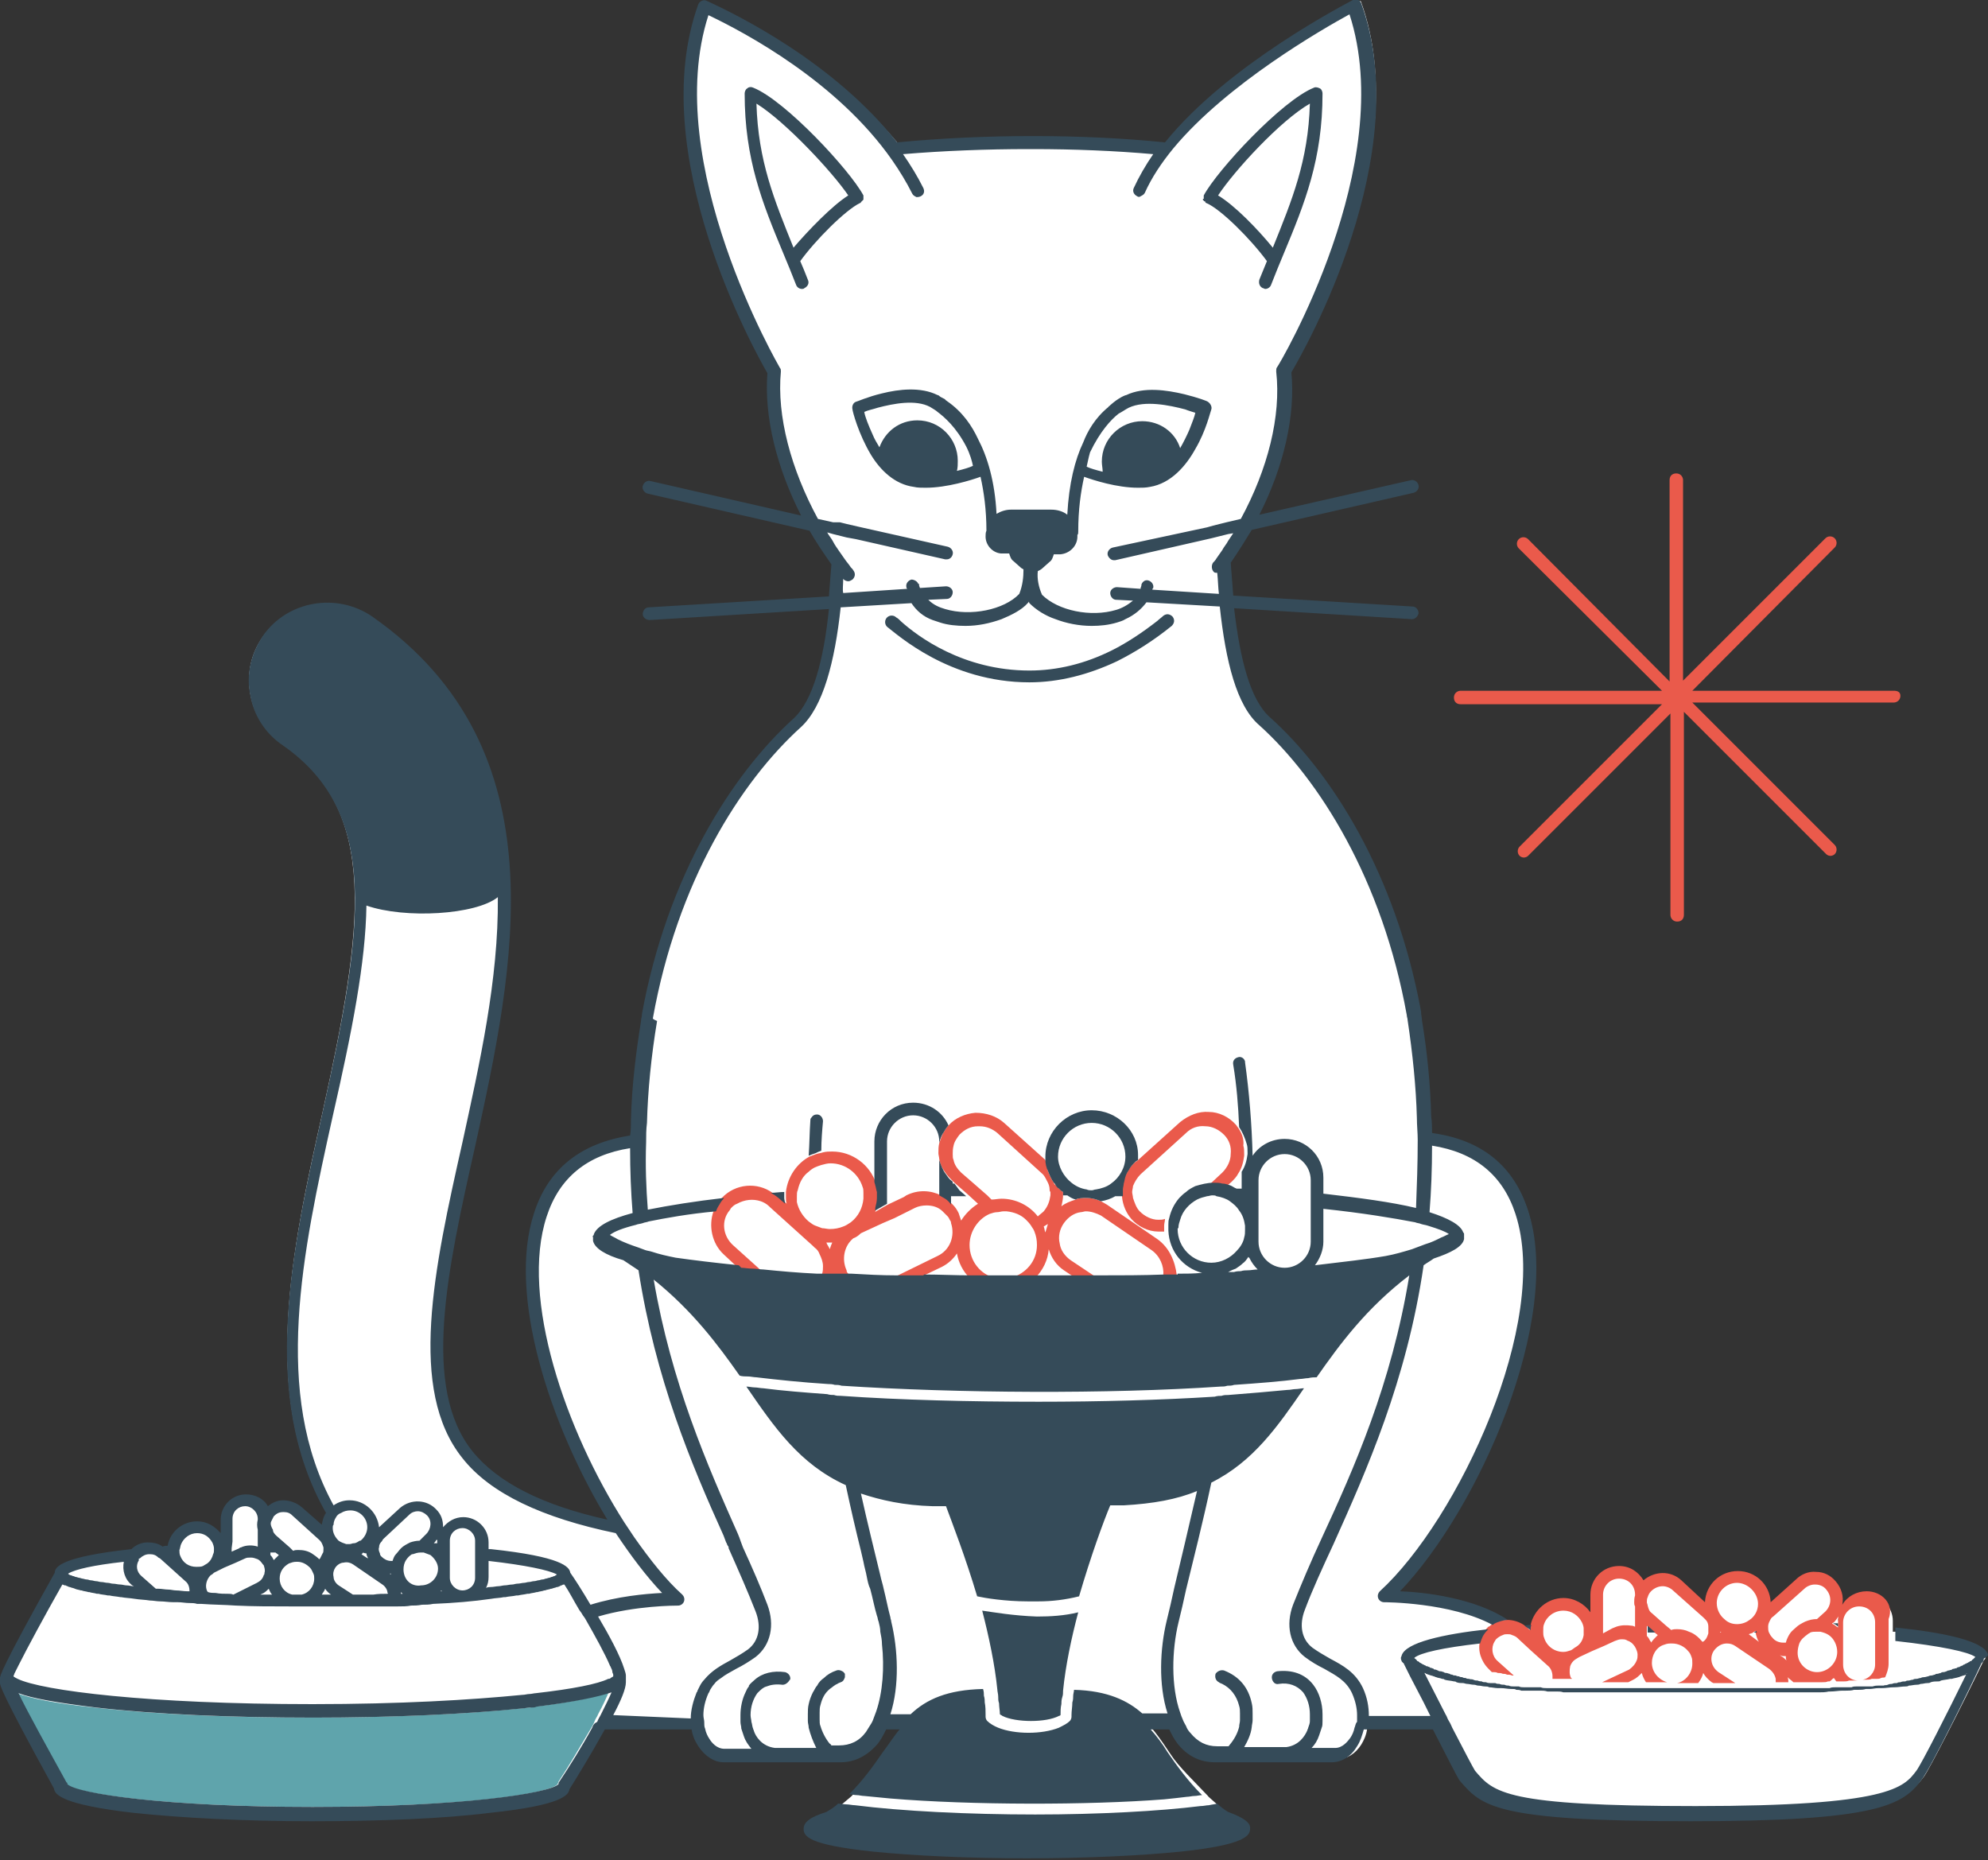
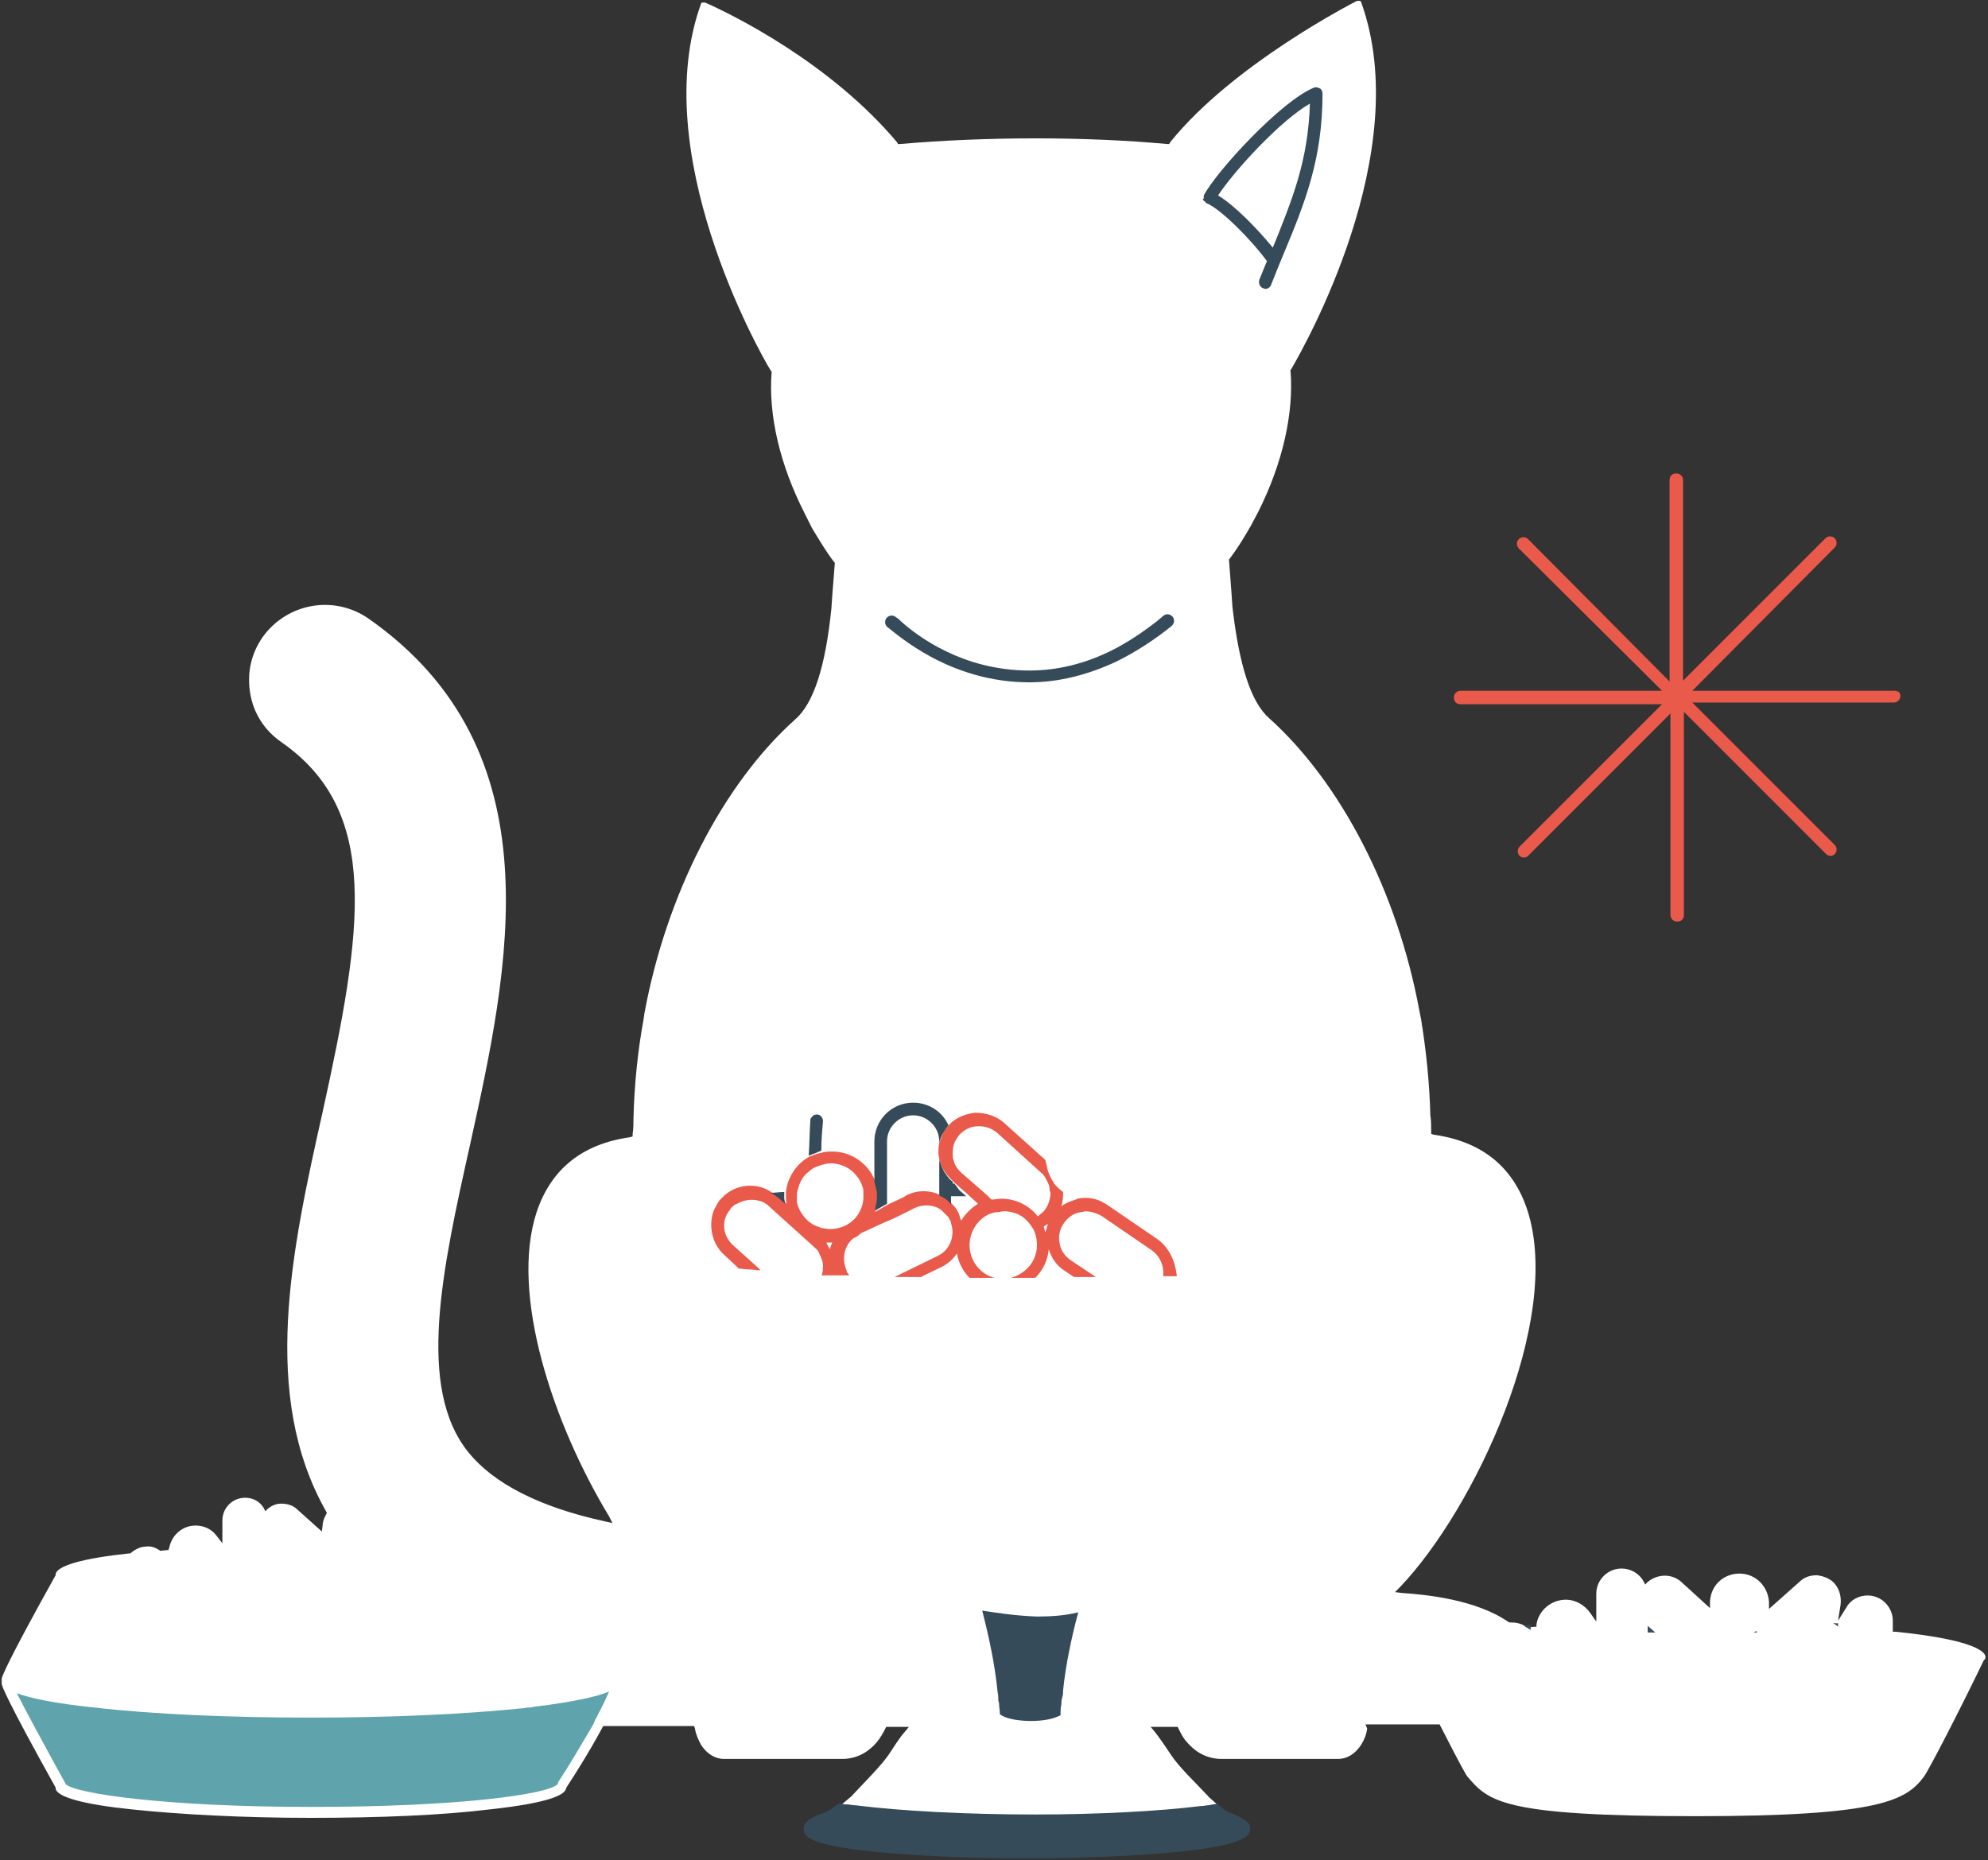
<svg xmlns="http://www.w3.org/2000/svg" version="1.1" id="Capa_1" x="0px" y="0px" viewBox="0 0 236 220.8" style="enable-background:new 0 0 236 220.8;" xml:space="preserve">
  <rect x="0" y="0" width="236" height="220.8" fill="#333333" stroke="none" />
  <style type="text/css">
	.st0{fill:#FFFFFF;}
	.st1{fill:#5FA4AC;}
	.st2{fill:#EA5A4B;}
	.st3{fill:#354B59;}
</style>
  <g>
    <path class="st0" d="M162.1,204.7h8.8l0.1,0.2c2.5,4.9,3.1,5.9,3.2,6c2.5,2.9,4,4.7,27.1,4.7c22,0,25-1.9,27.1-4.7   c0.7-1,4.3-8,7.1-13.8l0.1-0.1c0.1-0.1,0.1-0.2,0.1-0.3c0,0,0-0.1,0-0.1l0.4-0.1l-0.4,0.1c-0.2-0.7-1.9-2-10.7-2.9l-0.3,0v-1.3   c0-1.6-1.3-3-3-3c-1,0-2,0.5-2.5,1.4l-1,1.6l0.3-1.9c0.1-0.9-0.1-1.8-0.7-2.5c-0.5-0.6-1.3-0.9-2.1-1c-0.8,0-1.5,0.2-2.1,0.8   l-3.6,3.2l0-0.8c-0.1-1.9-1.6-3.4-3.5-3.4c-1.9,0-3.4,1.4-3.5,3.3l0,0.8l-3.4-3.1c-1.1-1-2.8-1-4,0l-0.3,0.3l-0.2-0.4   c-0.5-0.9-1.5-1.5-2.6-1.5c-1.6,0-3,1.3-3,3v3.3l-0.7-1c-0.7-1-1.8-1.6-2.9-1.6c-1.7,0-3.2,1.2-3.5,2.9l0,0.3l-1.2,0.1l-0.1-0.1   c-0.5-0.4-1.2-0.5-1.8-0.5l-0.1,0l-0.2-0.1c-3.8-2.6-9.6-3.2-12.6-3.4l-0.8-0.1l0.6-0.6c8.8-9.2,19.4-31.7,15.1-44.8   c-1.7-5.1-5.4-8.1-11.1-8.9l-0.3-0.1l0-0.3c0-0.6,0-1.3-0.1-1.9c-0.1-3.9-0.5-7.7-1.1-11.4l-0.2-1c-2.6-14.1-9.3-27.1-17.9-34.8   c-2.1-1.9-3.5-6.2-4.3-13.2l-0.1-1.5c-0.1-1.3-0.2-2.6-0.3-4l0-0.1l0.1-0.1c0.9-1.2,1.7-2.5,2.5-3.9l0.9-1.7   c2.9-5.8,4.2-11.7,3.8-16.7l0-0.1l0.1-0.1c1.5-2.6,14.7-25.7,8.3-43.5c0-0.1-0.1-0.2-0.2-0.2s-0.2,0-0.3,0   c-0.6,0.3-14.8,7.6-22.2,16.8l-0.1,0.2l-0.2,0c-9.8-0.9-21.4-0.9-31.8,0l-0.2,0l-0.1-0.2C98.6,7.5,87.1,1.8,83.7,0.3   c-0.1,0-0.2,0-0.3,0c-0.1,0-0.2,0.1-0.2,0.2C76.9,18,89.9,41.4,91.5,44l0.1,0.1l0,0.1c-0.4,5.1,1,11,3.9,16.7l0.9,1.8   c0.8,1.3,1.6,2.7,2.6,4l0.1,0.1l0,0.1c-0.1,1.3-0.2,2.6-0.3,3.8l-0.1,1.5c-0.7,6.9-2.1,11.3-4.3,13.2c-8.6,7.7-15.3,20.8-17.9,34.9   l-0.1,0.7c-0.7,3.8-1.1,7.8-1.2,11.8c0,0.6,0,1.2-0.1,1.8l0,0.3l-0.3,0.1c-5.7,0.8-9.4,3.8-11.1,8.9c-3.2,9.8,2,25.2,8.6,36.1   l0.4,0.8l-0.9-0.2c-7.8-1.7-13.2-4.5-16.2-8.2c-6.2-7.7-3.1-21.7,0.2-36.5c4.6-20.9,10.4-46.8-12.1-62.5c-4.1-2.8-9.6-1.8-12.5,2.2   c-1.4,2-1.9,4.3-1.5,6.7c0.4,2.4,1.7,4.4,3.7,5.8c11.8,8.2,9.7,22.1,4.9,43.9c-3.7,16.5-7.4,33.6,0.4,47.4l0.1,0.2l-0.1,0.2   c-0.2,0.4-0.4,0.8-0.4,1.3l-0.1,0.7l-2.9-2.6c-0.5-0.5-1.2-0.7-1.9-0.7c-0.6,0-1.1,0.2-1.6,0.6l-0.3,0.3l-0.2-0.4   c-0.5-0.8-1.3-1.2-2.2-1.2c-1.5,0-2.7,1.2-2.7,2.7v2.7l-0.7-0.9c-0.6-0.8-1.5-1.2-2.5-1.2c-1.5,0-2.8,1.1-3.1,2.6l-0.1,0.3l-1,0.1   l-0.1-0.1c-0.5-0.3-1-0.5-1.6-0.4c-0.6,0-1.2,0.3-1.7,0.7l-0.1,0.1l-0.1,0c-5.7,0.6-8.7,1.5-8.8,2.5l0,0.1   c-5.8,10.4-6.4,12.1-6.4,12.3c0,0.1,0,0.1,0,0.2l0,0.1l0,0.1c0,0.1,0,0.2,0,0.2c0,0.2,0.6,1.9,6.4,12.3l0,0.1   c0.1,1,3.2,1.9,9.1,2.5c5.7,0.6,13.2,1,21.2,1s15.5-0.3,21.2-1c7.4-0.8,9-1.8,9.1-2.5l0.1-0.2c0.8-1.2,2.7-4.2,4.2-7l0.1-0.2h10.8   l0.1,0.3c0.1,0.7,0.4,1.3,0.7,1.9c0.7,1.1,1.7,1.7,2.7,1.7H100c1.6,0,3-0.7,4.1-2c0.4-0.5,0.7-1,1-1.6l0.1-0.2h2.7l-0.5,0.6   c-0.7,0.8-1.3,1.8-1.9,2.7c-0.9,1.3-2.8,3.2-4.3,4.8c0.1,0-1.8,1.5-1.7,1.5c0.1,0,12.1,2,23.9,2c10.8,0,21.3-2,21.5-2   c0.1,0-1.6-1.4-1.5-1.4c-1.5-1.6-3.5-3.5-4.4-4.9c-0.6-0.9-1.2-1.8-1.9-2.7l-0.5-0.6h3.2l0.1,0.2c0.3,0.6,0.6,1.2,1,1.6   c1.1,1.3,2.5,2,4.1,2h13.9c1,0,2-0.6,2.7-1.7c0.3-0.5,0.6-1.1,0.7-1.9L162.1,204.7z" />
    <path class="st1" d="M63.5,202.6c-0.2,0-0.4,0.1-0.6,0.1c-0.1,0-0.1,0-0.2,0c-0.2,0-0.5,0.1-0.8,0.1c-6.8,0.7-15.6,1.1-24.9,1.1   c-9.7,0-18.9-0.4-25.8-1.2c-4.8-0.5-7.6-1.1-9.2-1.7c1.1,2.2,3.5,6.6,5.7,10.6c0,0.1,0.1,0.1,0.1,0.2c1.1,1.1,11.7,2.7,29.2,2.7   s28.1-1.5,29.2-2.7c0-0.1,0.1-0.2,0.1-0.3c1.2-1.8,2.6-4.2,3.9-6.4c0.1-0.2,0.3-0.5,0.4-0.8c0.1-0.3,0.3-0.5,0.4-0.8   c0.6-1.1,1-2,1.3-2.7C70.9,201.4,68.3,202,63.5,202.6z" />
    <path class="st2" d="M224.8,82h-23.9L217.8,65c0.3-0.3,0.3-0.8,0-1.1c-0.3-0.3-0.8-0.3-1.1,0l-16.9,16.9V57c0-0.4-0.3-0.8-0.8-0.8   s-0.8,0.3-0.8,0.8v23.9L181.4,64c-0.3-0.3-0.8-0.3-1.1,0c-0.3,0.3-0.3,0.8,0,1.1L197.3,82h-23.9c-0.4,0-0.8,0.3-0.8,0.8   s0.3,0.8,0.8,0.8h23.9l-16.9,16.9c-0.3,0.3-0.3,0.8,0,1.1c0.1,0.1,0.3,0.2,0.5,0.2s0.4-0.1,0.5-0.2l16.9-16.9v23.9   c0,0.4,0.3,0.8,0.8,0.8s0.8-0.3,0.8-0.8V84.5l16.9,16.9c0.1,0.1,0.3,0.2,0.5,0.2s0.4-0.1,0.5-0.2c0.3-0.3,0.3-0.8,0-1.1l-16.9-16.9   h23.9c0.4,0,0.8-0.3,0.8-0.8S225.2,82,224.8,82z" />
-     <path class="st2" d="M221.6,188.9c-1.2,0-2.3,0.6-2.9,1.6c0.2-1-0.1-2-0.8-2.8c-0.6-0.7-1.4-1.1-2.3-1.1c-0.9-0.1-1.8,0.3-2.4,0.9   l-3,2.7c-0.1-2.1-1.8-3.7-3.9-3.7c-2.1,0-3.8,1.6-3.9,3.7l-2.8-2.6c-1.3-1.2-3.2-1.1-4.5,0c-0.6-1-1.6-1.7-2.9-1.7   c-1.9,0-3.4,1.5-3.4,3.4v2.1c-0.7-1-1.9-1.7-3.2-1.7c-1.9,0-3.5,1.4-3.9,3.2c0,0.2-0.1,0.4-0.1,0.6l-0.3-0.3   c-0.1-0.1-0.3-0.2-0.4-0.3c-0.6-0.4-1.3-0.6-2-0.6c0,0-0.1,0-0.1,0c-0.4,0-0.7,0.1-1,0.2c-0.3,0.1-0.5,0.2-0.8,0.4   c-0.1,0.1-0.2,0.2-0.3,0.2c-0.1,0.1-0.1,0.1-0.2,0.2c-0.2,0.2-0.3,0.4-0.5,0.7c-0.1,0.3-0.2,0.5-0.3,0.8c-0.3,1.1,0.1,2.4,1,3.3   l0.4,0.4c0.1,0,0.1,0,0.2,0c0.2,0,0.3,0,0.5,0.1c0.2,0,0.4,0,0.6,0.1c0,0,0,0,0,0l0,0c0.2,0,0.3,0,0.5,0.1c0.2,0,0.4,0,0.6,0.1   c0,0,0.1,0,0.2,0l0,0l-1.9-1.7c-0.7-0.6-0.8-1.6-0.4-2.3c0.1-0.1,0.1-0.2,0.2-0.3c0.2-0.2,0.5-0.4,0.8-0.5c0.2-0.1,0.3-0.1,0.5-0.1   c0,0,0.1,0,0.1,0c0.2,0,0.3,0,0.5,0.1c0.3,0.1,0.5,0.2,0.7,0.4l0.1,0.1l1.4,1.3l2,1.8c0.4,0.3,0.6,0.8,0.6,1.3c0,0.1,0,0.2,0,0.3   c0,0,0,0,0,0c0.2,0,0.4,0,0.7,0c0,0,0,0,0,0h0c0.2,0,0.5,0,0.7,0c0,0,0,0,0,0c0,0,0,0,0.1,0c0.2,0,0.4,0,0.5,0c0.1,0,0.2,0,0.3,0   c0,0,0-0.1-0.1-0.1c-0.2-0.4-0.2-0.9-0.1-1.4c0.1-0.3,0.3-0.6,0.6-0.8c0.2-0.1,0.3-0.2,0.5-0.3l1.5-0.7l0.7-0.3l0.7-0.3l1.3-0.6   c0.3-0.1,0.5-0.2,0.8-0.2c0.2,0,0.4,0,0.6,0.1c0.1,0.1,0.3,0.1,0.4,0.2c0.2,0.1,0.4,0.3,0.6,0.6c0,0.1,0.1,0.1,0.1,0.2   c0.1,0.2,0.2,0.5,0.2,0.7c0,0.2,0,0.5-0.1,0.7c-0.2,0.5-0.5,0.8-0.9,1.1l-3.2,1.5l0,0c0.2,0,0.4,0,0.5,0c0.3,0,0.5,0,0.8,0   c0.1,0,0.2,0,0.2,0c0.2,0,0.4,0,0.5,0c0.3,0,0.5,0,0.8,0c0.1,0,0.2,0,0.3,0l0,0l0.6-0.3c0.4-0.2,0.7-0.5,1-0.8   c0.1,0.4,0.3,0.8,0.5,1.1l0,0c0,0,0,0,0,0c0.2,0,0.5,0,0.7,0c0.1,0,0.2,0,0.3,0c0.2,0,0.5,0,0.7,0c0.2,0,0.3,0,0.5,0   c0.1,0,0.2,0,0.3,0c-1-0.3-1.8-1.2-1.8-2.3c0-0.9,0.5-1.8,1.3-2.1c0.3-0.1,0.5-0.2,0.9-0.2c0.1,0,0.1,0,0.2,0   c0.8,0,1.5,0.4,1.9,0.9c0.2,0.2,0.3,0.4,0.4,0.7c0.1,0.2,0.1,0.5,0.1,0.8c0,1.1-0.8,2.1-1.8,2.3l0,0c0.5,0,1,0,1.5,0h0   c0.3,0,0.7,0,1,0c0.3-0.4,0.5-0.8,0.6-1.2c0.2,0.4,0.6,0.8,1,1.1l0.2,0.1c0.3,0,0.5,0,0.8,0c0.2,0,0.4,0,0.5,0c0.2,0,0.4,0,0.6,0   c0.2,0,0.4,0,0.6,0c0,0,0.1,0,0.1,0l0,0l-2-1.3c-0.4-0.3-0.7-0.7-0.8-1.2c-0.1-0.5,0-1,0.3-1.4c0.4-0.5,0.9-0.8,1.5-0.8   c0.4,0,0.7,0.1,1,0.3l4,2.7c0.4,0.3,0.7,0.7,0.8,1.2c0,0.1,0,0.2,0,0.4l0,0c0.2,0,0.4,0,0.5,0c0.1,0,0.1,0,0.2,0c0.2,0,0.4,0,0.6,0   c0.1,0,0.1,0,0.2,0l0,0c0-0.2,0-0.4-0.1-0.6c0.2,0.2,0.5,0.4,0.7,0.6c0.2,0,0.4,0,0.6,0c0.2,0,0.5,0,0.7,0c0.2,0,0.5,0,0.7,0   c0.2,0,0.4,0,0.6,0c0.2,0,0.5,0,0.8,0s0.5,0,0.7-0.1c0.1,0,0.2,0,0.2,0c0.2-0.1,0.3-0.3,0.5-0.4c0.1,0.1,0.2,0.3,0.3,0.4l0,0   c0.1,0,0.2,0,0.3,0c0.2,0,0.4,0,0.6,0c0,0,0,0,0,0c0.2,0,0.4,0,0.6-0.1c0.2,0,0.4,0,0.6,0c0.1,0,0.3,0,0.5,0l0,0   c-1,0-1.8-0.8-1.8-1.9v-1v-1.8v-0.8v-0.8v-0.6c0-1,0.8-1.9,1.9-1.9s1.9,0.8,1.9,1.9v0.9v0.8v0.8v2.5c0,0.9-0.7,1.7-1.5,1.8   c0.1,0,0.3,0,0.4,0c0.2,0,0.5,0,0.7-0.1c0.2,0,0.3,0,0.5,0c0,0,0.1,0,0.1,0c0.2,0,0.3,0,0.5-0.1s0.3,0,0.5-0.1   c0.2-0.5,0.4-1,0.4-1.6v-2.3V194v-0.8v-1C224.9,190.4,223.4,188.9,221.6,188.9z M213.4,196.2C213.4,196.2,213.4,196.1,213.4,196.2   c0-0.4,0.1-0.8,0.2-1.1c0.2-0.5,0.6-0.8,1-1.1c0.1-0.1,0.2-0.1,0.3-0.2c0.2-0.1,0.5-0.1,0.8-0.1c0.1,0,0.3,0,0.4,0   c0.4,0.1,0.7,0.2,1,0.4c0.6,0.4,1,1.2,1,2c0,1.3-1.1,2.4-2.4,2.4C214.5,198.5,213.4,197.5,213.4,196.2z M207.6,194   c0.2-0.1,0.4-0.1,0.5-0.2c0.1-0.1,0.2-0.1,0.3-0.2c0,0.1,0,0.1,0,0.2c0.1,0.4,0.2,0.8,0.4,1.1L207.6,194z M204.2,193.8   C204.2,193.8,204.2,193.8,204.2,193.8c0-0.1,0-0.1,0-0.1C204.2,193.7,204.3,193.7,204.2,193.8c0.1-0.1,0.1-0.1,0.1-0.1   C204.3,193.8,204.3,193.8,204.2,193.8z M200.5,193.7c-0.4-0.2-0.9-0.3-1.4-0.3c-0.2,0-0.5,0-0.7,0.1l-0.6-0.5l-0.8-0.7l-0.9-0.8   c-0.3-0.2-0.4-0.5-0.5-0.9c0-0.1-0.1-0.3-0.1-0.4c0-0.2,0-0.4,0.1-0.6c0.1-0.3,0.2-0.5,0.4-0.7c0.4-0.4,0.9-0.6,1.4-0.6   c0.4,0,0.9,0.2,1.2,0.5l3.6,3.2c0.1,0.1,0.2,0.2,0.3,0.3c0.2,0.2,0.3,0.5,0.3,0.8c0,0.2,0,0.5,0,0.8c-0.1,0.3-0.2,0.6-0.4,0.8   c-0.1,0.1-0.2,0.2-0.3,0.2C201.6,194.3,201.1,193.9,200.5,193.7z M196,195c0-0.1,0-0.1-0.1-0.2c-0.1-0.2-0.2-0.4-0.4-0.6   c0,0,0-0.1,0-0.1v-0.3V193v0l0,0l0.8,0.7l0.5,0.4C196.5,194.4,196.2,194.7,196,195z M191.9,193.1c-0.2,0.1-0.3,0.1-0.5,0.2   l-1.1,0.6v-0.7v-0.7v-3.2c0-1,0.8-1.9,1.9-1.9s1.9,0.8,1.9,1.9v0.1c-0.1,0.3-0.1,0.6-0.1,0.8c0,0.2,0,0.3,0.1,0.5v1.6v0.7v0.1   c0,0,0,0,0,0c-0.1,0-0.2-0.1-0.3-0.1C193.1,192.9,192.5,192.9,191.9,193.1z M183.3,192.8c0.3-0.9,1.2-1.6,2.3-1.6   c1,0,1.8,0.6,2.2,1.4c0.1,0.2,0.2,0.5,0.2,0.7c0,0.1,0,0.2,0,0.3c0,0.2,0,0.3,0,0.5c-0.1,0.6-0.4,1.1-0.9,1.4   c-0.2,0.1-0.4,0.3-0.6,0.4c-0.3,0.1-0.6,0.2-0.9,0.2c-1.1,0-2-0.7-2.3-1.7c-0.1-0.2-0.1-0.5-0.1-0.7v0   C183.2,193.3,183.2,193,183.3,192.8z M208.7,190.4c0,0.8-0.4,1.5-1,1.9c-0.4,0.3-0.9,0.5-1.5,0.5c-0.6,0-1.1-0.2-1.5-0.6   c-0.5-0.4-0.9-1.1-0.9-1.9c0-1.3,1.1-2.4,2.4-2.4S208.7,189.1,208.7,190.4z M214.2,188.6L214.2,188.6c0.3-0.3,0.8-0.5,1.2-0.5   c0,0,0.1,0,0.1,0c0.5,0,1,0.2,1.3,0.6c0.7,0.8,0.6,1.9-0.1,2.6l-1,0.9c-0.5,0-0.9,0.1-1.4,0.3c-0.4,0.2-0.8,0.4-1.1,0.7   c-0.2,0.2-0.5,0.4-0.7,0.7c-0.2,0.3-0.4,0.7-0.5,1.1c-0.1,0-0.2,0-0.3,0c-0.5,0-1-0.2-1.3-0.6c-0.2-0.2-0.3-0.4-0.4-0.6   s-0.1-0.5-0.1-0.7c0,0,0,0,0,0c0-0.3,0.1-0.5,0.2-0.7c0.1-0.2,0.2-0.4,0.4-0.5L214.2,188.6z M218.2,192.3v0.5v0.4   c-0.2-0.1-0.4-0.3-0.6-0.4c0,0-0.1,0-0.1-0.1l0.2-0.1c0.2-0.2,0.4-0.5,0.6-0.8C218.2,191.9,218.2,192.1,218.2,192.3z M211.6,196.7   l-0.3-0.2c0.1,0,0.2,0.1,0.4,0.1c0.1,0,0.1,0,0.2,0c0,0,0.1,0,0.1,0c0,0.2,0,0.4,0.1,0.5C211.9,197,211.8,196.8,211.6,196.7z" />
    <path class="st2" d="M137.4,147.1l-6-4.1c-0.2-0.1-0.5-0.3-0.7-0.4c-0.9-0.4-1.8-0.5-2.8-0.3c-0.1,0-0.1,0.1-0.2,0.1   c-0.6,0.2-1.2,0.4-1.7,0.8c0.1-0.4,0.2-0.9,0.2-1.3c0-0.1,0-0.2,0-0.4c-0.2-0.1-0.3-0.3-0.5-0.4c-0.1-0.1-0.3-0.3-0.4-0.4   c-0.1-0.1-0.2-0.2-0.2-0.3c-0.3-0.4-0.5-0.9-0.7-1.4c-0.1-0.4-0.2-0.9-0.3-1.3l-4.9-4.4c-0.9-0.8-2.1-1.2-3.4-1.2   c-1.2,0.1-2.4,0.6-3.2,1.5l0,0c-0.2,0.2-0.4,0.5-0.5,0.7c-0.3,0.4-0.4,0.9-0.6,1.4c-0.1,0.4-0.1,0.8-0.1,1.2c0,0.2,0.1,0.5,0.1,0.7   c0.1,0.6,0.4,1.2,0.8,1.7c0.2,0.3,0.4,0.5,0.7,0.8l0.1,0.1l0.2,0.2l0.8,0.7l0.8,0.7l1.2,1.1c-0.8,0.5-1.5,1.2-2,2   c-0.1-0.3-0.2-0.6-0.3-0.9c-0.2-0.4-0.4-0.7-0.7-1c-0.2-0.2-0.5-0.5-0.7-0.7c-0.2-0.2-0.5-0.3-0.7-0.4c0,0,0,0,0,0   c-1.2-0.6-2.7-0.7-4.1,0l-0.3,0.2l-1.9,0.9l-0.7,0.4l-0.7,0.4l-0.1,0.1c0-0.1,0.1-0.2,0.1-0.4c0.1-0.4,0.2-0.8,0.2-1.2   c0-0.1,0-0.1,0-0.2c0-0.2,0-0.3,0-0.5c0-0.2-0.1-0.5-0.1-0.7c0-0.1-0.1-0.3-0.1-0.4c-0.7-2.2-2.8-3.8-5.2-3.8c-0.4,0-0.7,0-1.1,0.1   c-0.3,0.1-0.5,0.1-0.8,0.2c-0.3,0.1-0.5,0.2-0.8,0.3c-1.5,0.8-2.6,2.4-2.8,4.2c0,0.2,0,0.4,0,0.6c0,0,0,0.1,0,0.1   c0,0.2,0,0.5,0.1,0.7c0,0,0,0,0,0l0,0l-0.8-0.7l-0.4-0.3c-0.1-0.1-0.3-0.2-0.5-0.3c-1.8-1.3-4.4-1.1-6,0.6c0,0-0.1,0.1-0.1,0.1   c-0.2,0.2-0.4,0.5-0.5,0.7c-0.1,0.2-0.3,0.5-0.4,0.8c-0.6,1.7-0.2,3.8,1.2,5.1l1.5,1.4l0.3,0.3c0.4,0,0.8,0.1,1.3,0.1   c0.4,0,0.8,0.1,1.3,0.1l-0.3-0.3l-3-2.7c-1.2-1.1-1.4-2.9-0.4-4.1c0.1-0.1,0.1-0.2,0.2-0.3c0.2-0.2,0.4-0.4,0.7-0.5   c0.9-0.5,1.9-0.6,2.8-0.3c0.3,0.1,0.7,0.3,1,0.6l0.1,0.1l5.1,4.6l0.2,0.2c0.3,0.2,0.5,0.5,0.6,0.8c0.2,0.4,0.4,0.9,0.4,1.4   c0,0.3,0,0.6-0.1,0.9c0,0.1,0,0.1-0.1,0.2c0.2,0,0.5,0,0.7,0c0,0,0,0,0,0c0.2,0,0.5,0,0.8,0h0c0.3,0,0.6,0,0.9,0c0.3,0,0.6,0,0.9,0   c0-0.1-0.1-0.1-0.1-0.2c-0.1-0.1-0.2-0.2-0.2-0.4c-0.6-1.3-0.3-2.9,0.8-3.8c0.3-0.1,0.6-0.3,0.9-0.6l2.6-1.2l0.7-0.3l0.7-0.3   l2.4-1.2c0.4-0.2,0.9-0.3,1.4-0.3c0.7,0,1.4,0.2,1.9,0.7c0.2,0.2,0.4,0.4,0.6,0.6c0.1,0.1,0.2,0.3,0.3,0.5c0.1,0.1,0.1,0.2,0.1,0.3   c0.5,1.5-0.1,3.2-1.6,3.9l-4.9,2.4l-0.2,0.1c0.5,0,1.1,0,1.6,0c0.5,0,1.1,0,1.6,0l0.1-0.1l2.3-1.1c0.8-0.4,1.4-1,1.8-1.6   c0.2,1.1,0.7,2.1,1.5,2.9c0,0,0,0,0,0c0.4,0,0.8,0,1.2,0c0.6,0,1.2,0,1.8,0c0,0,0,0,0,0c-1.7-0.4-3-2-3-3.9c0-1.6,1-3.1,2.4-3.7   c0.3-0.1,0.6-0.2,0.9-0.2c0.2,0,0.5-0.1,0.7-0.1c0.1,0,0.2,0,0.4,0c0.9,0.1,1.7,0.4,2.3,1c0.2,0.2,0.4,0.4,0.6,0.7   c0.1,0.2,0.3,0.4,0.4,0.7c0.2,0.5,0.3,1,0.3,1.6c0,1.9-1.3,3.4-3.1,3.9l0,0c0.6,0,1.2,0,1.8,0c0.1,0,0.1,0,0.2,0c0.3,0,0.6,0,0.9,0   c0.9-0.9,1.5-2.1,1.6-3.4c0.3,1,0.9,1.9,1.8,2.5l1.2,0.8l0,0c0.4,0,0.9,0,1.3,0c0.4,0,0.9,0,1.3,0l0,0l-3-2c-0.7-0.5-1.2-1.2-1.3-2   c-0.2-0.8,0-1.7,0.5-2.4s1.2-1.2,2-1.3c0.2,0,0.4-0.1,0.6-0.1c0.6,0,1.2,0.2,1.8,0.5l6,4.1c1,0.7,1.5,1.9,1.4,3c0,0,0,0.1,0,0.1   c0.2,0,0.5,0,0.8,0c0.2,0,0.5,0,0.8,0c0,0,0-0.1,0-0.1C139.5,149.7,138.8,148.1,137.4,147.1z M124.4,140.4c0.1,0.2,0.2,0.5,0.2,0.8   c0,0.1,0,0.2,0.1,0.3c0,0.1,0,0.3,0,0.4c-0.1,0.7-0.3,1.3-0.8,1.9c-0.2,0.2-0.5,0.4-0.7,0.6c-1-1.3-2.6-2.1-4.3-2.1   c-0.4,0-0.8,0.1-1.2,0.1l-0.5-0.5l-0.8-0.7l-0.8-0.7l-1.5-1.3c-0.4-0.4-0.8-0.9-0.9-1.5c-0.1-0.2-0.1-0.4-0.1-0.7   c0-0.3,0-0.6,0.1-1c0.1-0.5,0.4-0.9,0.7-1.3c0.6-0.6,1.3-1,2.2-1c0.1,0,0.1,0,0.2,0c0.8,0,1.5,0.3,2.1,0.8l5.4,4.9   C124,139.6,124.2,140,124.4,140.4z M98.5,148.3c-0.1-0.3-0.3-0.5-0.4-0.8c0.2,0,0.3,0,0.5,0c0.1,0,0.1,0,0.2,0   C98.7,147.7,98.6,148,98.5,148.3z M94.6,142L94.6,142c0-0.3,0-0.5,0.1-0.7c0.2-0.9,0.6-1.7,1.3-2.2c0.2-0.2,0.5-0.4,0.7-0.5   c0.2-0.1,0.5-0.2,0.8-0.3c0.4-0.1,0.7-0.2,1.1-0.2c1.8,0,3.3,1.2,3.8,2.8c0.1,0.2,0.1,0.5,0.1,0.7c0,0.1,0,0.3,0,0.4   c0,0.1,0,0.2,0,0.3c-0.1,1.1-0.6,2.1-1.5,2.8c-0.3,0.2-0.6,0.4-0.9,0.5c-0.5,0.2-1,0.3-1.6,0.3c-0.3,0-0.6-0.1-0.9-0.1   c-0.3-0.1-0.5-0.2-0.8-0.3c-0.3-0.1-0.5-0.3-0.8-0.5c-0.7-0.6-1.2-1.4-1.4-2.3C94.6,142.5,94.6,142.3,94.6,142z M124.1,146.3   c-0.1-0.2-0.1-0.5-0.2-0.7c0.2-0.1,0.3-0.2,0.5-0.3C124.3,145.6,124.2,146,124.1,146.3z" />
-     <path class="st2" d="M147,133.9c-0.1-0.1-0.2-0.3-0.3-0.4c-0.8-0.9-2-1.5-3.2-1.5c-1.2-0.1-2.4,0.4-3.4,1.2l-5.1,4.6l-0.3,0.2   c-0.3,0.3-0.6,0.6-0.8,1c-0.1,0.2-0.3,0.5-0.4,0.8c-0.1,0.2-0.2,0.5-0.2,0.8c-0.1,0.2-0.1,0.5-0.1,0.7c0,0,0,0.1,0,0.1   c0,0.2,0,0.4,0,0.7c0.1,1,0.5,1.9,1.1,2.6c0.8,0.9,2,1.5,3.2,1.5c0.1,0,0.2,0,0.2,0c0.2,0,0.3,0,0.5,0c0-0.1,0-0.2,0-0.2   c0-0.2,0-0.3,0-0.5c0-0.3,0.1-0.5,0.1-0.8c-0.3,0.1-0.5,0.1-0.8,0.1c-0.8,0-1.6-0.4-2.2-1c-0.4-0.4-0.6-1-0.8-1.6   c0-0.2-0.1-0.5-0.1-0.7c0,0,0,0,0,0c0-0.2,0.1-0.5,0.1-0.7c0.2-0.5,0.5-1,0.9-1.4l5.4-4.9c0.6-0.6,1.4-0.9,2.3-0.8   c0.8,0,1.6,0.4,2.2,1c0.6,0.6,0.9,1.4,0.8,2.3c0,0.8-0.4,1.6-1,2.2l-1.5,1.4l0,0c0.4,0,0.7,0,1,0.1c0.3,0.1,0.6,0.1,0.9,0.2   l0.7-0.6c0.3-0.3,0.6-0.6,0.8-1c0.4-0.6,0.6-1.3,0.7-2.1c0-0.1,0-0.1,0-0.2c0-0.3,0-0.7-0.1-1C147.7,135.2,147.4,134.5,147,133.9z" />
    <g>
      <path class="st3" d="M97.5,136.6c0-1.2,0.1-2.4,0.2-3.5c0-0.4-0.3-0.8-0.7-0.8c-0.3,0-0.5,0.1-0.7,0.4c-0.1,0.1-0.1,0.2-0.1,0.3    c-0.1,1.4-0.1,2.8-0.2,4.2c0.2-0.1,0.5-0.2,0.8-0.3C97,136.8,97.2,136.7,97.5,136.6z" />
      <path class="st3" d="M218.2,192.7c-0.2,0-0.4,0-0.6,0c0.2,0.1,0.4,0.2,0.6,0.4V192.7z" />
      <path class="st3" d="M181.7,193.5c0-0.2,0-0.4,0.1-0.6c-0.3,0-0.5,0-0.8,0.1c0.1,0.1,0.3,0.2,0.4,0.3L181.7,193.5z" />
      <path class="st3" d="M195.6,193L195.6,193L195.6,193l0,0.8c0.3,0,0.6,0,0.9,0L195.6,193z" />
      <path class="st3" d="M208.5,193.6c-0.1,0.1-0.2,0.1-0.3,0.2c0.1,0,0.2,0,0.4,0C208.5,193.7,208.5,193.7,208.5,193.6z" />
      <path class="st3" d="M204.2,193.7C204.2,193.7,204.2,193.7,204.2,193.7C204.2,193.7,204.3,193.7,204.2,193.7    C204.3,193.7,204.2,193.7,204.2,193.7z" />
-       <path class="st3" d="M236,196.4c-0.5-1.6-5.2-2.6-11-3.2v0.8v0.8c5.4,0.6,8.7,1.3,9.5,1.9c0,0,0,0-0.1,0.1s0,0-0.1,0.1    c0,0-0.1,0.1-0.1,0.1s-0.1,0-0.1,0.1c0,0-0.1,0.1-0.2,0.1c0,0-0.1,0-0.1,0.1c-0.1,0-0.1,0-0.2,0.1c-0.1,0-0.1,0-0.2,0.1    c-0.1,0-0.1,0-0.2,0.1c-0.1,0-0.1,0-0.2,0.1s-0.2,0-0.2,0.1c-0.1,0-0.1,0-0.2,0.1c-0.1,0-0.2,0-0.3,0.1s-0.2,0-0.3,0.1    c-0.1,0-0.2,0-0.3,0.1s-0.2,0-0.3,0.1c-0.1,0-0.2,0-0.3,0.1c-0.1,0-0.2,0.1-0.4,0.1c-0.1,0-0.2,0-0.3,0.1c-0.1,0-0.3,0.1-0.4,0.1    c-0.1,0-0.2,0-0.3,0.1c-0.1,0-0.3,0.1-0.4,0.1c-0.1,0-0.2,0-0.4,0.1c-0.1,0-0.3,0.1-0.5,0.1c-0.1,0-0.2,0-0.4,0.1    c-0.2,0-0.3,0.1-0.5,0.1c-0.1,0-0.3,0-0.4,0.1c-0.2,0-0.4,0.1-0.5,0.1c-0.1,0-0.3,0-0.4,0.1c-0.2,0-0.4,0-0.6,0.1    c-0.1,0-0.3,0-0.4,0.1c-0.2,0-0.4,0-0.6,0.1c0,0,0,0,0,0c-0.1,0-0.3,0-0.5,0.1s-0.3,0-0.5,0.1c0,0-0.1,0-0.1,0c-0.2,0-0.3,0-0.5,0    c-0.2,0-0.4,0-0.7,0.1c-0.1,0-0.3,0-0.4,0c0,0,0,0-0.1,0c-0.1,0-0.2,0-0.3,0c-0.1,0-0.3,0-0.5,0c-0.2,0-0.4,0-0.6,0    c-0.2,0-0.4,0-0.6,0.1c0,0,0,0,0,0c-0.2,0-0.4,0-0.6,0c-0.1,0-0.2,0-0.3,0l0,0c-0.1,0-0.2,0-0.4,0c-0.1,0-0.2,0-0.4,0    c-0.1,0-0.2,0-0.2,0c-0.2,0-0.5,0-0.7,0.1c-0.2,0-0.5,0-0.8,0c-0.2,0-0.4,0-0.6,0c-0.2,0-0.5,0-0.7,0c-0.2,0-0.5,0-0.7,0    c-0.2,0-0.4,0-0.6,0c0,0,0,0,0,0c-0.2,0-0.4,0-0.6,0l0,0c-0.1,0-0.1,0-0.2,0c-0.2,0-0.4,0-0.6,0c-0.1,0-0.1,0-0.2,0    c-0.2,0-0.4,0-0.5,0c-0.1,0-0.1,0-0.2,0c-0.3,0-0.6,0-0.9,0c-0.2,0-0.5,0-0.7,0c-0.3,0-0.6,0-0.9,0c-0.2,0-0.5,0-0.7,0    c-0.3,0-0.5,0-0.8,0c-0.2,0-0.5,0-0.8,0c0,0-0.1,0-0.1,0c-0.2,0-0.4,0-0.6,0c-0.2,0-0.4,0-0.6,0c-0.2,0-0.4,0-0.5,0    c-0.3,0-0.5,0-0.8,0c0,0,0,0-0.1,0c-0.3,0-0.6,0-0.9,0c-0.3,0-0.5,0-0.8,0c-0.3,0-0.7,0-1,0h0c-0.5,0-1,0-1.5,0    c-0.4,0-0.8,0-1.2,0c0,0,0,0,0,0l0,0c-0.1,0-0.2,0-0.3,0c-0.2,0-0.3,0-0.5,0c-0.2,0-0.5,0-0.7,0c-0.1,0-0.2,0-0.3,0    c-0.2,0-0.5,0-0.7,0c0,0,0,0,0,0l0,0c-0.3,0-0.5,0-0.8,0c-0.3,0-0.6,0-0.9,0c-0.2,0-0.4,0-0.5,0l0,0c-0.1,0-0.2,0-0.3,0    c-0.3,0-0.5,0-0.8,0c-0.2,0-0.4,0-0.5,0c-0.1,0-0.2,0-0.2,0c-0.3,0-0.5,0-0.8,0c-0.2,0-0.4,0-0.5,0c-0.1,0-0.1,0-0.2,0    c-0.2,0-0.5,0-0.8,0c-0.3,0-0.5,0-0.8,0c-0.2,0-0.5,0-0.7,0c-0.2,0-0.4,0-0.7,0c-0.2,0-0.3,0-0.5,0c-0.1,0-0.2,0-0.3,0    c-0.2,0-0.4,0-0.5,0c0,0,0,0-0.1,0c0,0,0,0,0,0c-0.2,0-0.5,0-0.7,0h0c0,0,0,0,0,0c-0.2,0-0.4,0-0.7,0c0,0,0,0,0,0    c-0.2,0-0.4,0-0.6,0s-0.4,0-0.6,0c-0.2,0-0.5,0-0.7-0.1c0,0,0,0,0,0c-0.2,0-0.4,0-0.6,0c-0.1,0-0.1,0-0.2,0c-0.2,0-0.3,0-0.5,0    c-0.1,0-0.2,0-0.3,0c-0.1,0-0.2,0-0.4,0c-0.2,0-0.4,0-0.6-0.1c-0.1,0-0.3,0-0.4,0c0,0-0.1,0-0.2,0c-0.2,0-0.4,0-0.6-0.1    c-0.2,0-0.3,0-0.5-0.1l0,0c0,0,0,0,0,0c-0.2,0-0.4,0-0.6-0.1c-0.2,0-0.3,0-0.5-0.1c-0.1,0-0.1,0-0.2,0c-0.1,0-0.2,0-0.4,0    c-0.1,0-0.3,0-0.5-0.1c-0.2,0-0.4,0-0.5-0.1c-0.1,0-0.3,0-0.5-0.1c-0.2,0-0.3,0-0.5-0.1s-0.3,0-0.5-0.1c-0.1,0-0.3,0-0.4-0.1    c-0.1,0-0.3,0-0.4-0.1c-0.1,0-0.3,0-0.4-0.1c-0.1,0-0.2,0-0.4-0.1c-0.1,0-0.3,0-0.4-0.1c-0.1,0-0.2,0-0.3-0.1    c-0.1,0-0.3-0.1-0.4-0.1c-0.1,0-0.2,0-0.3-0.1c-0.1,0-0.2-0.1-0.4-0.1c-0.1,0-0.2,0-0.3-0.1c-0.1,0-0.2-0.1-0.3-0.1    c-0.1,0-0.2,0-0.2-0.1c-0.1,0-0.2-0.1-0.3-0.1c-0.1,0-0.1,0-0.2-0.1c-0.1,0-0.2-0.1-0.3-0.1c-0.1,0-0.1,0-0.2-0.1    c-0.1,0-0.2-0.1-0.2-0.1c-0.1,0-0.1,0-0.2-0.1c-0.1,0-0.1-0.1-0.2-0.1c0,0-0.1,0-0.1-0.1c-0.1,0-0.1-0.1-0.2-0.1    c0,0-0.1,0-0.1-0.1c0,0-0.1-0.1-0.1-0.1c0,0,0,0-0.1-0.1c0,0-0.1,0-0.1-0.1c0.7-0.6,3.4-1.2,7.8-1.7c0.1-0.3,0.2-0.6,0.3-0.8    c0.1-0.2,0.3-0.5,0.5-0.7c0.1-0.1,0.1-0.1,0.2-0.2c-5.5,0.6-9.8,1.6-10.3,3.1c0,0.1-0.1,0.2-0.1,0.3c0,0.1,0,0.2,0.1,0.4    c0,0,0,0.1,0.1,0.1c0,0.1,0,0.1,0.1,0.1c1,2.1,2.2,4.2,3.2,6.3h-7.3c0-1.1-0.2-2.2-0.7-3.3c-0.9-1.9-2.4-2.7-3.9-3.5    c-0.7-0.4-1.4-0.8-2.1-1.3c-1.3-1-1.6-2.7-0.9-4.5c0.9-2.4,2.1-5,3.4-7.8c3.9-8.7,8.7-19.4,10.7-33.1c0.4-0.3,0.8-0.5,1.2-0.8    c2.1-0.7,3.4-1.4,3.6-2.3c0-0.1,0-0.1,0-0.2c0,0,0-0.1,0-0.1s0,0,0-0.1c0-0.1,0-0.1,0-0.2c0-0.1,0-0.1-0.1-0.2c0,0,0,0,0,0    c-0.3-0.9-1.8-1.7-4-2.4c0.2-2.5,0.3-5.1,0.3-7.9c5.1,0.8,8.4,3.5,9.9,8.1c4.2,12.8-6.8,36.3-16.1,44.8c-0.2,0.2-0.3,0.5-0.2,0.8    c0.1,0.3,0.4,0.5,0.7,0.5c0.1,0,7.9,0,12.9,2.7c0.2-0.2,0.5-0.3,0.8-0.4c0.3-0.1,0.7-0.2,1-0.2c-3.9-2.6-9.9-3.3-12.8-3.4    c9.3-9.7,19.4-32.4,15.2-45.2c-1.7-5.3-5.5-8.4-11.4-9.2c0-0.6,0-1.3-0.1-1.9c-0.1-4-0.5-7.9-1.1-11.5c0-0.3-0.1-0.6-0.1-0.9    c0,0,0-0.1,0-0.1c-3-16.4-10.7-28.5-18-35c-2.3-2.1-3.5-6.9-4.2-12.9l21.1,1.3c0,0,0,0,0,0c0.4,0,0.7-0.3,0.8-0.7    c0-0.4-0.3-0.8-0.7-0.8l-21.3-1.3c-0.1-1.3-0.2-2.6-0.3-3.9c0.9-1.3,1.7-2.6,2.5-3.9l19.2-4.4c0.4-0.1,0.7-0.5,0.6-0.9    c-0.1-0.4-0.5-0.7-0.9-0.6l-18,4.1c2.9-5.7,4.3-11.8,3.8-16.9c1.6-2.7,14.8-25.9,8.3-43.8c-0.1-0.2-0.2-0.4-0.4-0.4    c-0.2-0.1-0.4-0.1-0.6,0c-0.7,0.4-14.8,7.6-22.3,16.9c-9.8-1-21.4-1-31.8,0C99,7.4,87.6,1.8,83.9,0.1c-0.2-0.1-0.4-0.1-0.6,0    S83,0.3,82.9,0.5c-6.4,17.7,6.7,41.2,8.2,43.8c-0.4,5.2,1.1,11.2,4,16.9l-17.9-4.1c-0.4-0.1-0.8,0.2-0.9,0.6    c-0.1,0.4,0.2,0.8,0.6,0.9l19.2,4.4c0.8,1.4,1.7,2.7,2.6,4c-0.1,1.3-0.2,2.6-0.3,3.8L77,72.1c-0.4,0-0.7,0.4-0.7,0.8    c0,0.4,0.4,0.7,0.8,0.7c0,0,0,0,0.1,0l21.2-1.3c-0.6,6-1.9,10.9-4.2,13c-7.3,6.6-15,18.7-18,35.1c0,0,0,0.1,0,0.1    c0,0.2-0.1,0.4-0.1,0.7c-0.6,3.7-1.1,7.7-1.2,11.8c0,0.6,0,1.2-0.1,1.8c-5.8,0.9-9.7,3.9-11.4,9.2c-3.2,9.7,1.9,25.2,8.7,36.4    c-7.7-1.7-13-4.4-16-8.1c-6.1-7.6-3-21.5,0.3-36.2c4.6-21,10.4-47.1-12.2-62.9c-4.2-2.9-10.1-1.9-13,2.3c-1.4,2.1-2,4.5-1.5,7    c0.4,2.4,1.8,4.6,3.9,6c11.6,8.1,9.5,21.8,4.7,43.5c-3.7,16.6-7.5,33.7,0.4,47.6c-0.3,0.4-0.4,0.9-0.5,1.4l-2.4-2.1    c-0.6-0.5-1.4-0.8-2.2-0.8c-0.7,0-1.3,0.3-1.8,0.7c-0.5-0.9-1.5-1.4-2.6-1.4c-1.7,0-3,1.4-3,3v1.6c-0.7-0.8-1.6-1.4-2.8-1.4    c-1.7,0-3.2,1.2-3.5,2.9c-0.2,0-0.4,0-0.6,0.1c-0.5-0.4-1.2-0.5-1.8-0.5c-0.7,0-1.4,0.3-1.9,0.8c-8.3,0.9-9.1,2.1-9.1,2.8    C0,198.3,0,199,0,199.2c0,0.1,0,0.2,0,0.3c0,0.1,0,0.2,0,0.3c0,0.2,0,0.9,6.4,12.5c0.1,0.7,0.8,1.9,9.4,2.9c5.7,0.6,13.2,1,21.2,1    s15.6-0.3,21.2-1c8.5-0.9,9.3-2.1,9.4-2.8c0.7-1.1,2.6-4.2,4.2-7.1h10.3c0.1,0.7,0.4,1.4,0.8,2c0.8,1.2,1.9,1.9,3,1.9h6.1h6.5h1.3    c1.7,0,3.2-0.8,4.4-2.2c0.4-0.5,0.7-1.1,1-1.7h1.6c-0.7,0.8-1.3,1.8-2,2.7c-1.1,1.6-2.3,3.3-4,5c0.3,0,0.6,0.1,0.9,0.1    c0.3,0,0.6,0.1,0.9,0.1c1,0.1,2,0.2,3.1,0.3c9.6,0.8,23.5,0.8,32.5,0.1c1-0.1,1.9-0.2,2.7-0.3c0.3,0,0.6-0.1,0.9-0.1    c0.3,0,0.6-0.1,0.9-0.1c-1.7-1.7-3-3.5-4.1-5.1c-0.6-1-1.3-1.9-2-2.7h2.2c0.3,0.6,0.6,1.2,1,1.7c1.1,1.4,2.6,2.2,4.4,2.2h1.6    c0,0,0,0,0,0c0,0,0,0,0,0h6.5c0,0,0,0,0,0c0,0,0.1,0,0.1,0h5.7c1.2,0,2.3-0.7,3-1.9c0.4-0.6,0.6-1.3,0.8-2h8.2    c1.7,3.3,3,5.9,3.2,6.1c2.6,3,4.1,4.8,27.4,4.8c22.1,0,25.2-1.9,27.4-4.9c1-1.2,6.1-11.6,7.1-13.8c0,0,0-0.1,0.1-0.1    c0,0,0-0.1,0.1-0.1c0-0.1,0.1-0.2,0.1-0.4C236,196.6,236,196.5,236,196.4z M233.5,198.6c-2.4,4.9-5.4,10.8-6,11.6    c-1.5,2-3.2,4.2-26.2,4.2c-22.6,0-24-1.6-26.2-4.2c-0.2-0.3-1.3-2.4-2.7-5.1c-0.1-0.2-0.2-0.5-0.4-0.8s-0.2-0.5-0.4-0.8    c-0.8-1.6-1.7-3.3-2.5-4.9c0.1,0,0.1,0,0.2,0.1c0.1,0,0.2,0.1,0.3,0.1c0.2,0.1,0.4,0.1,0.6,0.2c0.1,0,0.2,0.1,0.3,0.1    c0.2,0.1,0.5,0.1,0.7,0.2c0.1,0,0.2,0,0.3,0.1c0.3,0.1,0.7,0.1,1.1,0.2c0.1,0,0.2,0,0.3,0.1c0.3,0.1,0.5,0.1,0.8,0.1    c0.1,0,0.3,0.1,0.5,0.1c0.2,0,0.5,0.1,0.8,0.1c0.2,0,0.3,0.1,0.5,0.1c0.3,0,0.5,0.1,0.8,0.1c0.2,0,0.3,0,0.5,0.1    c0.3,0,0.7,0.1,1,0.1c0.1,0,0.2,0,0.4,0c0.4,0,0.8,0.1,1.2,0.1c0,0,0.1,0,0.1,0c0.2,0,0.4,0,0.5,0.1c0.2,0,0.4,0,0.6,0.1    c0.1,0,0.2,0,0.3,0c0.1,0,0.3,0,0.4,0c0.1,0,0.1,0,0.2,0c0.1,0,0.3,0,0.4,0c0,0,0.1,0,0.1,0c0.1,0,0.2,0,0.3,0c0.1,0,0.3,0,0.5,0    c0,0,0.1,0,0.1,0c0.2,0,0.5,0,0.8,0.1c0,0,0.1,0,0.1,0c0.2,0,0.4,0,0.5,0c0.1,0,0.3,0,0.5,0c0.3,0,0.5,0,0.8,0.1c0,0,0.1,0,0.1,0    c0.1,0,0.2,0,0.4,0c0.1,0,0.2,0,0.3,0c0.3,0,0.5,0,0.8,0c0.2,0,0.4,0,0.6,0c0.1,0,0.1,0,0.2,0c0.2,0,0.5,0,0.7,0    c0.2,0,0.4,0,0.6,0c0.1,0,0.1,0,0.2,0c0.2,0,0.4,0,0.6,0c0.2,0,0.4,0,0.6,0c0.2,0,0.4,0,0.5,0c0.1,0,0.2,0,0.3,0    c0.1,0,0.3,0,0.5,0c0.4,0,0.8,0,1.2,0c0.1,0,0.3,0,0.4,0c0.3,0,0.5,0,0.8,0c0.2,0,0.3,0,0.5,0c0.2,0,0.5,0,0.7,0    c0.2,0,0.3,0,0.5,0c0.2,0,0.5,0,0.7,0c0.1,0,0.3,0,0.4,0c0.3,0,0.5,0,0.7,0c0.1,0,0.1,0,0.2,0c0.2,0,0.3,0,0.5,0    c0.1,0,0.3,0,0.4,0c0.1,0,0.2,0,0.3,0c0.2,0,0.3,0,0.5,0c0.1,0,0.2,0,0.3,0c0.1,0,0.1,0,0.2,0c0.1,0,0.2,0,0.3,0    c0.1,0,0.1,0,0.2,0c0.1,0,0.2,0,0.4,0c0,0,0.1,0,0.1,0c0.1,0,0.3,0,0.4,0s0.2,0,0.4,0c0,0,0.1,0,0.1,0c0.1,0,0.2,0,0.4,0    c0.1,0,0.1,0,0.2,0c0.1,0,0.3,0,0.5,0c0.1,0,0.1,0,0.2,0c0.2,0,0.3,0,0.5,0c0.1,0,0.2,0,0.3,0c0.3,0,0.5,0,0.9,0    c0.1,0,0.2,0,0.2,0c0.2,0,0.5,0,0.8,0c0.1,0,0.2,0,0.3,0c0,0,0.1,0,0.2,0c0.2,0,0.4,0,0.6,0c0.1,0,0.3,0,0.4,0c0.1,0,0.2,0,0.3,0    c0.1,0,0.3,0,0.4,0c0.1,0,0.3,0,0.5,0c0.1,0,0.3,0,0.5,0c0.1,0,0.3,0,0.4,0c0.1,0,0.2,0,0.3,0c0.4,0,0.8,0,1.2,0c0,0,0,0,0,0    c0.1,0,0.2,0,0.3,0c0.2,0,0.5,0,0.7,0c0.1,0,0.2,0,0.3,0c0.2,0,0.3,0,0.5,0c0,0,0.1,0,0.1,0c0.3,0,0.5,0,0.8,0c0.2,0,0.4,0,0.5,0    c0.3,0,0.6,0,0.9,0c0.2,0,0.3,0,0.5,0c0.4,0,0.8,0,1.2-0.1c0.1,0,0.1,0,0.2,0c0.5,0,1-0.1,1.4-0.1c0.1,0,0.3,0,0.4,0    c0.3,0,0.7,0,1-0.1c0.2,0,0.4,0,0.5,0c0.3,0,0.6,0,0.9-0.1c0.2,0,0.4,0,0.5,0c0.3,0,0.6-0.1,1-0.1c0.1,0,0.3,0,0.4,0    c0.5,0,0.9-0.1,1.4-0.1c0,0,0,0,0.1,0c0.4,0,0.9-0.1,1.3-0.1c0.1,0,0.3,0,0.4-0.1c0.3,0,0.6-0.1,0.9-0.1c0.1,0,0.3,0,0.5-0.1    c0.3,0,0.5-0.1,0.8-0.1c0.1,0,0.3,0,0.4-0.1c0.3-0.1,0.6-0.1,0.9-0.1c0.1,0,0.2,0,0.3-0.1c0.4-0.1,0.7-0.1,1.1-0.2    c0.1,0,0.1,0,0.2,0c0.3-0.1,0.5-0.1,0.8-0.2c0.1,0,0.2-0.1,0.3-0.1c0.2-0.1,0.4-0.1,0.6-0.2c0.1,0,0.2-0.1,0.3-0.1    C233.3,198.7,233.4,198.7,233.5,198.6z M160.8,205.1c-0.1,0.5-0.3,0.9-0.5,1.2c-0.3,0.4-0.9,1.2-1.8,1.2h-2.8    c0.4-0.4,0.7-0.9,0.9-1.5c0.1-0.3,0.2-0.6,0.3-0.9c0.1-0.2,0.1-0.5,0.1-0.8s0-0.5,0-0.8c0-1.3-0.4-2.6-1.1-3.5    c-1-1.3-2.5-1.8-4.3-1.6c-0.4,0.1-0.7,0.4-0.6,0.9c0.1,0.4,0.4,0.7,0.8,0.6c0,0,0,0,0,0c1.2-0.2,2.2,0.2,2.9,1    c0.5,0.7,0.8,1.6,0.8,2.6c0,0.2,0,0.5,0,0.8c0,0.3-0.1,0.5-0.2,0.8c0,0.1-0.1,0.2-0.1,0.3c-0.3,0.7-1,1.8-2.5,2c0,0,0,0-0.1,0v0    h-4.9c0.4-0.7,0.8-1.5,0.9-2.4c0-0.2,0.1-0.5,0.1-0.8c0-0.2,0-0.5,0-0.8c0-0.4,0-0.8-0.1-1.2c-0.4-1.9-1.5-3.2-3.3-3.9    c-0.4-0.1-0.8,0.1-1,0.4c-0.1,0.4,0,0.8,0.4,1c0.1,0.1,0.2,0.1,0.4,0.2c1,0.5,1.7,1.4,2,2.6c0.1,0.3,0.1,0.6,0.1,0.9    c0,0.2,0,0.5,0,0.8s-0.1,0.5-0.1,0.8c-0.2,0.8-0.6,1.5-1.1,2.1c-0.1,0.1-0.1,0.2-0.2,0.2h-1.3c-1.3,0-2.3-0.5-3.2-1.6    c-0.2-0.2-0.4-0.5-0.5-0.8c-0.1-0.2-0.3-0.5-0.4-0.8c-0.1-0.2-0.2-0.5-0.3-0.8c-1.1-3.1-1-7.4-0.2-10.7c0.3-1.2,0.6-2.5,0.9-3.9    c0.9-3.7,2-8,3-12.7c5-2.5,7.9-6.7,11-11.2c-0.3,0-0.7,0.1-1,0.1c-0.3,0-0.6,0.1-1,0.1c-2.1,0.2-4.4,0.4-7,0.6    c-0.3,0-0.5,0-0.8,0.1c-0.2,0-0.5,0-0.8,0.1c-6.3,0.4-13.6,0.6-20.9,0.6c-8.1,0-16.4-0.2-23.5-0.7c-0.3,0-0.5,0-0.8-0.1    c-0.2,0-0.5,0-0.8-0.1c-2.7-0.2-5.3-0.4-7.6-0.7c-0.3,0-0.7-0.1-1-0.1s-0.7-0.1-1-0.1c0,0,0,0,0,0c3.3,4.8,6.3,9.2,11.8,11.7    c0.6,2.8,1.2,5.4,1.8,7.8c0.1,0.4,0.2,0.9,0.3,1.3c0.1,0.6,0.3,1.2,0.4,1.8c0.1,0.5,0.2,1,0.4,1.4c0.3,1.1,0.5,2.2,0.8,3.2    c0.1,0.2,0.1,0.5,0.2,0.7c0.1,0.4,0.2,0.8,0.2,1.2c0.1,0.5,0.2,1,0.2,1.5c0.3,2.7,0.1,5.7-0.7,8c-0.1,0.3-0.2,0.5-0.3,0.8    c-0.1,0.3-0.2,0.5-0.4,0.8c-0.2,0.3-0.3,0.5-0.5,0.8c-0.8,1.1-1.9,1.6-3.2,1.6h-0.9c-0.1-0.1-0.1-0.2-0.2-0.2    c-0.5-0.6-0.9-1.4-1.1-2.1c-0.1-0.2-0.1-0.5-0.1-0.8s0-0.5,0-0.8c0-0.3,0-0.6,0.1-0.9c0.2-0.8,0.5-1.4,1.1-1.9    c0.3-0.2,0.6-0.5,0.9-0.6c0.1-0.1,0.2-0.1,0.4-0.2c0.3-0.1,0.4-0.3,0.5-0.6c0-0.1,0-0.2,0-0.4c-0.1-0.1-0.1-0.2-0.3-0.3    c-0.2-0.1-0.4-0.2-0.7-0.1c-0.6,0.2-1.1,0.5-1.5,0.9c-0.3,0.2-0.6,0.5-0.8,0.9c-0.2,0.2-0.3,0.5-0.5,0.8c-0.2,0.4-0.4,0.9-0.5,1.4    c-0.1,0.4-0.1,0.8-0.1,1.2c0,0.2,0,0.5,0,0.8s0.1,0.5,0.1,0.8c0.2,0.8,0.5,1.6,0.9,2.4h-4.9l0,0c0,0,0,0,0,0    c-1.6-0.2-2.3-1.4-2.5-2c0-0.1-0.1-0.2-0.1-0.3c-0.1-0.2-0.1-0.5-0.2-0.8c0-0.2-0.1-0.5-0.1-0.8c0-1,0.3-1.9,0.8-2.6    c0,0,0.1-0.1,0.1-0.1c0.3-0.3,0.6-0.6,1-0.7c0.5-0.2,1.1-0.3,1.9-0.2c0,0,0,0,0,0c0.3,0,0.6-0.2,0.8-0.5c0-0.1,0.1-0.1,0.1-0.1    c0.1-0.4-0.2-0.8-0.6-0.9c-1.4-0.2-2.7,0.1-3.6,0.9c-0.2,0.2-0.5,0.4-0.7,0.7c0,0,0,0,0,0.1c-0.2,0.2-0.3,0.5-0.4,0.7    c-0.4,0.8-0.6,1.8-0.6,2.7c0,0.2,0,0.5,0,0.8s0.1,0.5,0.1,0.8c0.1,0.3,0.2,0.6,0.3,0.9c0.2,0.6,0.5,1,0.9,1.5h-3.2    c-0.9,0-1.5-0.7-1.8-1.2c-0.2-0.3-0.4-0.7-0.5-1.2c-0.1-0.2-0.1-0.5-0.1-0.8c0-0.2-0.1-0.5-0.1-0.8c0-0.8,0.2-1.7,0.6-2.6    c0.1-0.1,0.1-0.2,0.2-0.4c0.2-0.3,0.3-0.5,0.5-0.7c0.2-0.3,0.5-0.5,0.8-0.7c0.5-0.4,1.1-0.7,1.8-1.1c0.8-0.4,1.6-0.9,2.3-1.4    c1.8-1.4,2.3-3.8,1.4-6.2c-0.8-2.1-1.8-4.4-2.9-6.8c-0.1-0.3-0.2-0.5-0.3-0.8c0-0.1-0.1-0.2-0.1-0.3c-0.1-0.2-0.1-0.3-0.2-0.5    c-3.6-8.1-7.9-17.9-10-30.2c4.6,3.7,7.6,7.7,10.2,11.4c0.3,0.1,0.7,0.1,1,0.1c0.3,0,0.7,0.1,1,0.1c2.5,0.3,5.4,0.6,8.5,0.8    c0.2,0,0.5,0,0.8,0.1c0.3,0,0.5,0,0.8,0.1c13.8,0.9,31.7,1,45,0.1c0.3,0,0.5,0,0.8-0.1c0.3,0,0.5,0,0.8-0.1    c2.9-0.2,5.5-0.4,7.8-0.7c0.3,0,0.7-0.1,1-0.1c0.4-0.1,0.7-0.1,1-0.1c2.8-4,5.9-8.2,11-12.1c-2.1,12.9-6.6,23-10.4,31.2    c-1.3,2.8-2.4,5.4-3.4,7.9c-0.9,2.4-0.4,4.8,1.4,6.2c0.8,0.6,1.5,1,2.3,1.4c1.4,0.8,2.6,1.4,3.3,2.9c0.4,0.9,0.6,1.8,0.6,2.6    c0,0.3,0,0.5,0,0.8C160.9,204.6,160.9,204.9,160.8,205.1z M127.5,200.6c0,0.2-0.1,0.5-0.1,0.7c0,0.2,0,0.5-0.1,0.8    c0,0.5-0.1,1-0.1,1.5c0,0.1,0,0.1,0,0.2c0,0.2-0.1,0.4-0.2,0.5c0,0,0,0,0,0c-0.3,0.3-0.7,0.5-1.3,0.8c-1,0.4-2.3,0.6-3.6,0.6    c-1.3,0-2.6-0.2-3.6-0.6c-0.5-0.2-1-0.5-1.3-0.8l0,0c-0.1-0.1-0.2-0.3-0.2-0.5c0-0.1,0-0.1,0-0.2c0-0.5,0-1-0.1-1.5    c0-0.2,0-0.5-0.1-0.8c0-0.2,0-0.5-0.1-0.8c-4.2,0.1-6.7,1.2-8.6,3h-2.4c1.1-3.4,0.9-7.7,0.1-11c0-0.2-0.1-0.3-0.1-0.5    c-0.3-1.1-0.5-2.2-0.8-3.4c-0.1-0.5-0.3-1.1-0.4-1.6c-0.7-2.9-1.5-6.1-2.3-9.7c2.4,0.8,5.1,1.4,8.5,1.5c0.3,0,0.5,0,0.8,0    c0.2,0,0.5,0,0.7,0h0.1c0.7,1.9,2.3,6,3.7,10.7c0.9,0.2,3.3,0.6,6,0.6h1.3c1.6,0,3.2-0.2,4.8-0.6c1.4-4.8,2.9-8.9,3.7-10.8h-0.3    c0.4,0,0.7,0,1.1,0c0.3,0,0.6,0,0.8,0c3.5-0.2,6.3-0.7,8.7-1.7c-1,4.3-1.9,8.2-2.7,11.5c-0.3,1.4-0.6,2.7-0.9,3.9    c-0.8,3.3-1,7.6,0.1,11h-3C133.9,201.9,131.5,200.7,127.5,200.6z M72.8,203.6c0.9-1.7,1.5-3.1,1.5-3.9c0,0,0-0.1,0-0.1    s0-0.1,0-0.1c0-0.1,0-0.2,0-0.3s0-0.2,0-0.3c0-0.2-0.1-0.5-0.2-0.8c-0.5-1.6-1.8-4-3.1-6.2c4.4-1.3,9.2-1.3,9.5-1.3c0,0,0,0,0,0    c0.3,0,0.6-0.2,0.7-0.5s0-0.6-0.2-0.8c-1.9-1.7-3.8-4.1-5.7-6.8c-0.2-0.3-0.4-0.6-0.6-0.9c-0.2-0.3-0.4-0.6-0.6-0.9    c-6.9-10.8-12.4-26.6-9.2-36.3c1.5-4.6,4.8-7.3,9.9-8.1c0,2.7,0.1,5.2,0.3,7.7c-2.6,0.7-4.2,1.5-4.6,2.5l0,0c0,0.1,0,0.1-0.1,0.2    s0,0.1,0,0.2c0,0,0,0,0,0.1c0,0,0,0.1,0,0.1c0,0.1,0,0.1,0,0.2c0.2,0.9,1.5,1.7,3.6,2.3c0.6,0.4,1.2,0.8,1.8,1.2    c2,12.9,6.3,23.1,10.1,31.5c0.1,0.3,0.2,0.5,0.3,0.8c0.1,0.1,0.1,0.3,0.2,0.4c0.1,0.1,0.1,0.2,0.1,0.3c1.2,2.7,2.3,5.2,3.2,7.5    c0.7,1.8,0.4,3.5-0.9,4.5c-0.7,0.5-1.4,0.9-2.1,1.3c-1.1,0.6-2.2,1.2-3.1,2.3c-0.2,0.2-0.4,0.5-0.5,0.7c-0.1,0.2-0.2,0.4-0.3,0.6    c0,0.1,0,0.1-0.1,0.2c-0.4,1-0.7,2.1-0.7,3.1L72.8,203.6L72.8,203.6z M70.3,205.1c-1.2,2.2-2.7,4.6-3.9,6.4    c-0.1,0.1-0.1,0.2-0.1,0.3c-1.1,1.1-11.7,2.7-29.2,2.7S9.1,212.9,8,211.8c0-0.1,0-0.2-0.1-0.2c-2.2-4-4.6-8.3-5.7-10.6    c1.6,0.6,4.3,1.1,9.2,1.7c6.9,0.8,16.1,1.2,25.8,1.2c9.3,0,18.1-0.4,24.9-1.1c0.2,0,0.5-0.1,0.8-0.1c0.1,0,0.1,0,0.2,0    c0.2,0,0.4,0,0.6-0.1c4.8-0.6,7.4-1.2,8.9-1.7c-0.3,0.7-0.8,1.7-1.3,2.7c-0.1,0.2-0.3,0.5-0.4,0.8    C70.5,204.6,70.4,204.8,70.3,205.1z M21.5,183.3c0.3-0.7,1-1.3,1.9-1.3c0.8,0,1.4,0.4,1.8,1.1c0.1,0.2,0.2,0.5,0.2,0.7    c0,0.1,0,0.2,0,0.2c0,0.2,0,0.3-0.1,0.5c-0.1,0.4-0.3,0.8-0.7,1.1c-0.2,0.1-0.3,0.2-0.5,0.3c-0.2,0.1-0.5,0.1-0.8,0.1    c-0.9,0-1.6-0.5-1.9-1.3c-0.1-0.2-0.1-0.5-0.1-0.7v0C21.4,183.8,21.4,183.5,21.5,183.3z M27.6,183v-2.7c0-0.9,0.7-1.5,1.5-1.5    s1.5,0.7,1.5,1.5v0.1c-0.1,0.4-0.1,0.8,0,1.2v1.3v0.7c-0.6-0.2-1.4-0.2-2,0.1c-0.1,0-0.1,0-0.2,0.1l-0.9,0.4v-0.4L27.6,183    L27.6,183z M32.2,180.6c0.1-0.2,0.2-0.4,0.3-0.6c0.3-0.3,0.6-0.5,1.1-0.5c0,0,0.1,0,0.1,0c0.4,0,0.7,0.1,1,0.4l3.2,2.9    c0,0,0.1,0.1,0.1,0.1c0.2,0.2,0.3,0.5,0.4,0.8c0,0.1,0,0.1,0,0.2c0,0.2,0,0.4-0.1,0.5c-0.1,0.2-0.2,0.4-0.3,0.6    c-0.1,0.1-0.1,0.1-0.1,0.1c-0.3-0.3-0.6-0.5-0.9-0.7c-0.5-0.3-1-0.4-1.6-0.4c-0.2,0-0.4,0-0.6,0.1l-0.4-0.4l-0.8-0.7l-0.8-0.7    c-0.2-0.2-0.4-0.4-0.4-0.7C32.1,181.1,32.1,180.8,32.2,180.6z M43.5,107.5c4.6,1.6,13,1.1,15.6-1c0.1,9.8-2.2,19.9-4.2,29.1    c-3.4,15.1-6.5,29.4,0,37.5c3.3,4.2,9.5,7.1,18.2,8.9c1.8,2.7,3.6,5.1,5.5,7.1c-2,0.1-5.3,0.4-8.5,1.4c-1-1.7-1.9-3.1-2.4-3.8    c-0.1-0.7-1-1.9-9.4-2.8c-0.1,0-0.2,0-0.3,0v-0.8c0-1.7-1.4-3-3-3c-1,0-1.8,0.5-2.4,1.2c0-0.8-0.2-1.5-0.8-2.1    c-1.1-1.2-3-1.3-4.3-0.2l-2.5,2.3c-0.2-1.8-1.7-3.2-3.5-3.2c-0.7,0-1.3,0.2-1.9,0.6c-7.3-13.3-3.7-30-0.1-46.2    C41.8,122.4,43.4,114.3,43.5,107.5z M16.6,185c0.3-0.3,0.7-0.5,1.1-0.5c0,0,0.1,0,0.1,0c0.4,0,0.7,0.1,1,0.4l0.2,0.1l3,2.7    c0.4,0.3,0.5,0.8,0.5,1.2l0,0c-0.1,0-0.2,0-0.3,0c-0.4,0-0.9-0.1-1.3-0.1c-0.3,0-0.6-0.1-0.9-0.1c-0.4,0-0.8-0.1-1.2-0.1    c-0.1,0-0.2,0-0.3,0l0,0l-1.7-1.5c-0.6-0.5-0.7-1.3-0.3-1.9C16.4,185.1,16.5,185,16.6,185z M46,189.2c-0.6,0-1.1,0-1.7,0.1    c-0.4,0-0.7,0-1.1,0c-0.4,0-0.9,0-1.3,0l-1.7-1.1c-0.3-0.2-0.6-0.6-0.6-1c-0.1-0.4,0-0.8,0.2-1.1c0.2-0.3,0.6-0.6,1-0.6    c0.4-0.1,0.8,0,1.1,0.2l3.5,2.4c0.3,0.2,0.6,0.6,0.6,1C46.1,189.1,46.1,189.1,46,189.2L46,189.2C46.1,189.2,46.1,189.2,46,189.2z     M27.1,189.2c-0.5,0-1,0-1.5-0.1c-0.3,0-0.6,0-0.9-0.1l0,0c0,0,0,0-0.1-0.1c-0.3-0.6-0.1-1.4,0.4-1.9c0.2-0.1,0.3-0.2,0.4-0.3    l1.2-0.6l0.7-0.3l0.7-0.3l1.1-0.5c0.2-0.1,0.4-0.1,0.7-0.1c0.3,0,0.5,0.1,0.8,0.2c0.2,0.1,0.4,0.3,0.6,0.6c0,0,0.1,0.1,0.1,0.1    c0.1,0.3,0.2,0.6,0.1,0.9c0,0.1,0,0.2-0.1,0.3c-0.1,0.4-0.4,0.7-0.8,0.9l-2.8,1.4l0,0C27.5,189.2,27.3,189.2,27.1,189.2z     M36.8,186.1c0.2,0.2,0.3,0.5,0.4,0.7c0.1,0.2,0.1,0.4,0.1,0.6c0,0.9-0.6,1.7-1.5,1.9c-0.4,0-0.7,0-1.1,0c-0.9-0.2-1.5-1-1.5-1.9    c0-0.8,0.4-1.4,1.1-1.8c0.3-0.1,0.5-0.2,0.9-0.2c0,0,0.1,0,0.1,0C35.9,185.4,36.4,185.7,36.8,186.1z M48.6,179.8L48.6,179.8    c0.3-0.3,0.7-0.4,1-0.4c0.4,0,0.8,0.2,1.1,0.5c0.6,0.6,0.5,1.6-0.1,2.2l-0.8,0.8c-0.4,0-0.8,0.1-1.1,0.2c-0.4,0.2-0.8,0.4-1.1,0.7    c-0.2,0.2-0.4,0.5-0.6,0.7c-0.2,0.2-0.3,0.5-0.4,0.8c-0.1,0-0.1,0-0.2,0c-0.4,0-0.8-0.2-1.1-0.5c-0.1-0.1-0.2-0.2-0.2-0.4    c-0.1-0.2-0.2-0.5-0.1-0.7c0,0,0,0,0,0c0-0.3,0.1-0.5,0.3-0.7c0.1-0.1,0.1-0.2,0.2-0.3L48.6,179.8z M53.4,183.3v-0.4    c0-0.9,0.7-1.5,1.5-1.5s1.5,0.7,1.5,1.5v0.7v0.8v0.8v2.1c0,0.9-0.7,1.5-1.5,1.5s-1.5-0.7-1.5-1.5v-0.9v-1.5v-0.8V183.3z     M38.6,188.6c0.2,0.3,0.4,0.5,0.7,0.7c-0.4,0-0.7,0-1.1,0C38.3,189.1,38.5,188.9,38.6,188.6z M47.9,186.3c0-0.4,0.1-0.8,0.3-1.1    c0.2-0.3,0.4-0.5,0.7-0.7c0,0,0,0,0.1,0c0.3-0.1,0.6-0.2,0.9-0.2c0.1,0,0.3,0,0.4,0c0.3,0.1,0.5,0.2,0.8,0.3    c0.5,0.4,0.9,1,0.9,1.6c0,1.1-0.9,2-2,2C48.8,188.4,47.9,187.5,47.9,186.3C47.9,186.4,47.9,186.4,47.9,186.3z M46.4,186.8    L46.4,186.8c0,0,0,0.1,0,0.1c-0.1,0-0.1-0.1-0.1-0.1C46.3,186.8,46.4,186.8,46.4,186.8z M47.6,189.2c0-0.1,0-0.1,0-0.2    c0.1,0.1,0.1,0.1,0.2,0.2C47.8,189.2,47.7,189.2,47.6,189.2z M52.4,188.8c0,0,0,0.1,0.1,0.1c-0.1,0-0.1,0-0.2,0    C52.3,188.9,52.4,188.8,52.4,188.8z M43.5,184.4c0,0.2,0.1,0.4,0.2,0.6l-0.2-0.1l-0.6-0.4c0.1,0,0.1-0.1,0.1-0.1    c0.1,0,0.1-0.1,0.1-0.1C43.3,184.4,43.4,184.4,43.5,184.4z M33.1,184.6c-0.2,0.2-0.4,0.4-0.6,0.6c0,0,0,0,0,0    c-0.1-0.2-0.2-0.4-0.4-0.6c0,0,0,0,0-0.1v-0.2c0.2,0,0.4,0,0.6,0L33.1,184.6z M30.9,189.3l0.2-0.1c0.3-0.1,0.6-0.4,0.8-0.6    c0.1,0.2,0.2,0.5,0.4,0.7C31.9,189.3,31.4,189.3,30.9,189.3C31,189.3,31,189.3,30.9,189.3z M57.7,188.5c0.2-0.4,0.3-0.8,0.3-1.3    v-1.9c4.4,0.5,7.2,1.1,8.1,1.6c0,0,0,0-0.1,0.1c-0.1,0-0.1,0.1-0.2,0.1c-0.1,0-0.2,0.1-0.3,0.1c-0.1,0-0.2,0.1-0.3,0.1    c-0.1,0-0.3,0.1-0.4,0.1c-0.1,0-0.2,0.1-0.4,0.1c-0.2,0-0.3,0.1-0.5,0.1c-0.1,0-0.3,0.1-0.5,0.1c-0.2,0-0.4,0.1-0.6,0.1    c-0.2,0-0.4,0.1-0.6,0.1c-0.2,0-0.5,0.1-0.8,0.1c-0.2,0-0.4,0.1-0.6,0.1c-0.3,0-0.6,0.1-0.9,0.1c-0.2,0-0.5,0.1-0.7,0.1    c-0.3,0-0.6,0.1-1,0.1C58.1,188.4,57.9,188.4,57.7,188.5z M51.9,182.9v0.3c-0.1,0-0.2,0-0.4,0l0,0c0.1-0.1,0.2-0.2,0.3-0.4    C52,182.8,51.9,182.9,51.9,182.9z M39.6,181c0-0.3,0.1-0.6,0.3-0.9c0.1-0.2,0.3-0.4,0.6-0.5c0.3-0.2,0.7-0.3,1.1-0.3    c1.1,0,2,0.9,2,2c0,0.6-0.3,1.2-0.8,1.6c0,0,0,0-0.1,0c-0.2,0.1-0.4,0.3-0.7,0.3c-0.2,0-0.3,0.1-0.5,0.1c-0.1,0-0.3,0-0.4,0    c-0.3-0.1-0.6-0.2-0.9-0.4c-0.4-0.4-0.7-0.9-0.7-1.5C39.5,181.2,39.5,181.1,39.6,181z M15.7,188.2l0.2,0.1c-0.3,0-0.6-0.1-0.9-0.1    c-0.2,0-0.5-0.1-0.7-0.1c-0.3,0-0.6-0.1-0.9-0.1c-0.2,0-0.4-0.1-0.6-0.1c-0.3,0-0.5-0.1-0.8-0.1c-0.2,0-0.4-0.1-0.6-0.1    c-0.2,0-0.4-0.1-0.6-0.1c-0.2,0-0.3-0.1-0.5-0.1c-0.2,0-0.4-0.1-0.5-0.1c-0.1,0-0.3-0.1-0.4-0.1c-0.1,0-0.3-0.1-0.4-0.1    c-0.1,0-0.2-0.1-0.3-0.1c-0.1,0-0.2-0.1-0.3-0.1c-0.1,0-0.2-0.1-0.2-0.1c0,0-0.1,0-0.1-0.1c0.8-0.5,3-1,6.6-1.4    C14.5,186.4,14.8,187.5,15.7,188.2z M7.4,188.1c0.1,0,0.2,0.1,0.3,0.1c0,0,0,0,0.1,0c0.1,0.1,0.3,0.1,0.4,0.2c0,0,0,0,0.1,0    c0.2,0.1,0.4,0.1,0.6,0.2c0,0,0,0,0,0c0.2,0.1,0.4,0.1,0.7,0.2c0,0,0.1,0,0.1,0c0.2,0.1,0.5,0.1,0.8,0.2c0.1,0,0.1,0,0.1,0    c0.3,0.1,0.6,0.1,0.9,0.2c0.1,0,0.1,0,0.2,0c0.3,0.1,0.7,0.1,1.1,0.2c0.1,0,0.1,0,0.2,0c0.4,0.1,0.8,0.1,1.3,0.2c0,0,0.1,0,0.1,0    c0.5,0.1,1,0.1,1.6,0.2c0.6,0.1,1.2,0.1,1.8,0.2c0.4,0,0.8,0.1,1.2,0.1c0.5,0,1,0.1,1.6,0.1c0.2,0,0.3,0,0.5,0    c0.5,0,0.9,0.1,1.4,0.1c0.3,0,0.6,0,0.9,0.1c0.2,0,0.3,0,0.5,0c1.3,0.1,2.7,0.1,4.1,0.2c2.1,0.1,4.2,0.1,6.5,0.1c0.5,0,1,0,1.5,0    c0.4,0,0.8,0,1.1,0c1.5,0,2.9,0,4.3,0c0.4,0,0.9,0,1.3,0c0.5,0,1,0,1.4,0c0.3,0,0.6,0,0.9,0c0.4,0,0.9,0,1.3,0c0.3,0,0.6,0,0.9,0    c0.6,0,1.1,0,1.6-0.1c0.4,0,0.8,0,1.3-0.1c0.4,0,0.9,0,1.3-0.1c2.5-0.1,4.8-0.3,6.9-0.6c0.5-0.1,1.1-0.1,1.5-0.2    c0.1,0,0.1,0,0.2,0c0.4-0.1,0.9-0.1,1.3-0.2c0.1,0,0.1,0,0.2,0c0.4-0.1,0.7-0.1,1.1-0.2c0.1,0,0.1,0,0.2,0    c0.3-0.1,0.6-0.1,0.9-0.2c0.1,0,0.1,0,0.1,0c0.3-0.1,0.6-0.1,0.8-0.2c0,0,0,0,0.1,0c0.2-0.1,0.5-0.1,0.7-0.2c0,0,0,0,0.1,0    c0.2-0.1,0.4-0.1,0.6-0.2c0,0,0.1,0,0.1,0c0.2-0.1,0.3-0.1,0.4-0.2c0,0,0.1,0,0.1,0c0.1-0.1,0.2-0.1,0.3-0.1    c0.6,0.9,1.1,1.9,1.7,2.9c0.1,0.2,0.3,0.4,0.4,0.6s0.3,0.4,0.4,0.6c1.2,2.1,2.3,4.1,2.9,5.5c0,0.1,0.1,0.1,0.1,0.2    c0.1,0.2,0.2,0.4,0.2,0.6c0,0.1,0.1,0.2,0.1,0.3c0,0.1,0,0.1,0,0.2c-0.1,0.1-0.2,0.1-0.3,0.2c-0.1,0.1-0.2,0.1-0.3,0.1    c-1.2,0.6-4.2,1.2-8.6,1.7c-0.2,0-0.5,0.1-0.8,0.1c-0.2,0-0.5,0.1-0.8,0.1c-6.1,0.6-14.5,1.1-24.9,1.1c-19.5,0-32.1-1.6-35-3    c-0.2-0.1-0.4-0.2-0.5-0.3c0-0.1,0.1-0.2,0.1-0.3c0.1-0.2,0.3-0.6,0.5-1C3.2,195.7,5.3,191.8,7.4,188.1z M77.5,120.9    c2.9-16.2,10.4-28.1,17.6-34.6c2.6-2.4,4-7.7,4.7-14.2l8.4-0.5c0.6,0.9,1.4,1.6,2.5,2c0.3,0.1,0.6,0.2,0.9,0.3    c0.9,0.3,2,0.4,3,0.4c1.5,0,2.9-0.3,4.3-0.8c1.2-0.5,2.4-1.1,3.1-1.9c0.1-0.1,0.1-0.1,0.1-0.2c0,0.1,0.1,0.1,0.1,0.2    c0.8,0.8,1.9,1.5,3.1,1.9c1.3,0.5,2.8,0.8,4.3,0.8c1,0,2-0.1,3-0.4c0.3-0.1,0.7-0.2,1-0.4c1.1-0.5,1.9-1.2,2.5-2l8.7,0.5    c0.7,6.5,2,11.8,4.7,14.1c7.1,6.4,14.6,18.3,17.5,34.4h0c0,0.2,0.1,0.4,0.1,0.6c0.6,4,1,7.9,1.1,11.6c0,0.9,0.1,1.8,0.1,2.6    c0,2.8-0.1,5.5-0.2,8.1c-2.9-0.7-6.7-1.2-11-1.7v-1.9c0-2.6-2.1-4.6-4.6-4.6c-1.6,0-3,0.8-3.8,2c-0.1-3.8-0.4-7.5-0.9-11.1    c0,0,0-0.1,0-0.1c-0.1-0.4-0.5-0.6-0.8-0.5c-0.4,0.1-0.7,0.4-0.6,0.9c0.4,2.4,0.6,4.9,0.7,7.4c0.4,0.6,0.7,1.3,0.9,2    c0.1,0.3,0.1,0.6,0.1,1c0,0.1,0,0.1,0,0.2c-0.1,0.8-0.3,1.5-0.7,2.1c0,0.7,0,1.3,0,2c-0.2,0-0.4,0-0.6,0c-0.3-0.1-0.5-0.3-0.8-0.4    c-0.3-0.1-0.6-0.2-0.9-0.2c-0.3-0.1-0.7-0.1-1-0.1l0,0c-0.8,0-1.5,0.2-2.2,0.4c-0.4,0.2-0.8,0.4-1.1,0.7c-0.3,0.2-0.5,0.4-0.8,0.7    c-0.6,0.7-1,1.5-1.2,2.4c-0.1,0.3-0.1,0.5-0.1,0.8c0,0.2,0,0.3,0,0.5c0,0.1,0,0.2,0,0.2c0.1,2.4,1.7,4.4,4,5    c-1,0.1-1.9,0.1-2.9,0.1c0,0,0,0.1,0,0.1c-0.2,0-0.5,0-0.8,0c-0.2,0-0.5,0-0.8,0c-2.5,0.1-5.1,0.1-7.8,0.1c-0.4,0-0.9,0-1.3,0    c-0.4,0-0.9,0-1.3,0l0,0c-0.7,0-1.5,0-2.2,0c-0.6,0-1.2,0-1.8,0c-0.2,0-0.4,0-0.7,0c-0.3,0-0.6,0-0.9,0c-0.1,0-0.1,0-0.2,0    c-0.6,0-1.2,0-1.8,0c-0.2,0-0.4,0-0.6,0c-0.4,0-0.9,0-1.3,0c-0.6,0-1.2,0-1.8,0c-0.4,0-0.8,0-1.2,0c0,0,0,0,0,0    c-1.9,0-3.8-0.1-5.6-0.1l-0.1,0.1c-0.6,0-1.1,0-1.6,0c-0.6,0-1.1,0-1.6,0c-1.8,0-3.6-0.1-5.3-0.2c-0.3,0-0.6,0-0.9,0    c-0.3,0-0.6,0-0.9,0h0c-0.2,0-0.5,0-0.8,0c0,0,0,0,0,0c-0.2,0-0.5,0-0.7,0c0,0,0,0-0.1,0c-0.2,0-0.5,0-0.7,0    c-2.2-0.1-4.4-0.3-6.4-0.5c-0.4,0-0.8-0.1-1.3-0.1s-0.9-0.1-1.3-0.1l-0.3-0.3c-2.9-0.3-5.4-0.6-7.5-0.9c-1-0.2-1.9-0.4-2.8-0.7    c-0.3-0.1-0.5-0.1-0.8-0.2c-0.3-0.1-0.5-0.2-0.8-0.3c-0.9-0.3-1.7-0.6-2.5-1c-0.3-0.2-0.6-0.3-0.9-0.5c0.5-0.4,1.5-0.8,3.1-1.2    c0.2-0.1,0.5-0.1,0.8-0.2c0.2-0.1,0.5-0.1,0.7-0.2c2-0.4,4.7-0.9,8-1.2c0.1-0.3,0.2-0.5,0.4-0.8c0.1-0.2,0.3-0.5,0.5-0.7    c0-0.1,0.1-0.1,0.1-0.1c-3.5,0.4-6.6,0.9-9.1,1.4c-0.2-2.6-0.3-5.2-0.2-8c0-0.8,0-1.5,0.1-2.3c0.1-3.8,0.5-7.9,1.2-12.1    C77.5,121,77.5,120.9,77.5,120.9L77.5,120.9z M100.1,68.7c0.1,0.2,0.4,0.3,0.6,0.3c0.2,0,0.3-0.1,0.5-0.2c0.3-0.3,0.4-0.7,0.1-1.1    c-0.1-0.2-0.3-0.3-0.4-0.5c-0.2-0.3-0.4-0.5-0.6-0.8c-0.2-0.3-0.5-0.7-0.7-1c-0.2-0.3-0.5-0.7-0.7-1.1c-0.2-0.4-0.5-0.7-0.7-1.1    l0.7,0.2l0.8,0.2l0.8,0.2l1.1,0.2l10.6,2.4c0.1,0,0.1,0,0.2,0c0.3,0,0.6-0.2,0.7-0.6c0.1-0.4-0.2-0.8-0.6-0.9l-10.7-2.4l-1.3-0.3    l-0.8-0.2L98.9,62l-1.8-0.4c-3.2-5.9-4.9-12.2-4.4-17.5c0-0.2,0-0.3-0.1-0.4c-0.1-0.2-14.2-24.3-8.5-41.9    c4.4,2.1,15.3,7.9,21.8,17.2c0.9,1.3,1.7,2.6,2.4,4c0.1,0.2,0.3,0.3,0.5,0.4c0.1,0,0.3,0,0.5-0.1c0.4-0.2,0.5-0.6,0.3-1    c-0.7-1.4-1.5-2.7-2.4-4c4.8-0.4,9.9-0.6,14.9-0.6h0.5c4.9,0,9.8,0.2,14.3,0.6c-0.9,1.3-1.7,2.7-2.3,4c-0.2,0.4,0,0.8,0.4,1    c0.1,0.1,0.3,0.1,0.4,0c0.2-0.1,0.4-0.2,0.5-0.4c0.8-1.8,2-3.6,3.4-5.3c6.4-7.7,17.8-14.2,20.9-15.9c5.8,17.8-8.4,41.7-8.6,41.9    c-0.1,0.1-0.1,0.3-0.1,0.5c0.6,5.3-1,11.6-4.2,17.5l-1.7,0.4l-0.8,0.2l-0.8,0.2l-0.7,0.2L132.1,65c-0.4,0.1-0.7,0.5-0.6,0.9    c0.1,0.3,0.4,0.6,0.7,0.6c0.1,0,0.1,0,0.2,0l11.4-2.6l0.4-0.1l0.8-0.2l0.8-0.2l0.6-0.1c-0.2,0.3-0.4,0.6-0.6,0.9    c-0.2,0.4-0.5,0.7-0.7,1.1c-0.2,0.3-0.5,0.7-0.7,1c0,0,0,0,0,0c-0.1,0.2-0.3,0.4-0.4,0.5c-0.2,0.3-0.2,0.8,0.1,1.1    c0.1,0.1,0.2,0.1,0.4,0.1c0.1,0.9,0.1,1.7,0.2,2.5l-7.9-0.5c0-0.1,0-0.1,0.1-0.2c0.1-0.4-0.2-0.8-0.6-0.9    c-0.4-0.1-0.7,0.2-0.8,0.5c0,0,0,0.1,0,0.1c0,0.1-0.1,0.2-0.1,0.4l-2.8-0.2c-0.4,0-0.8,0.3-0.8,0.7c0,0.4,0.3,0.8,0.7,0.8l2,0.1    c-0.6,0.5-1.3,0.9-2,1.1c-3,0.9-6.9,0.1-8.8-1.8c-0.4-0.9-0.6-1.9-0.5-2.8c0.2-0.1,0.4-0.2,0.5-0.3l0.9-0.8    c0.3-0.2,0.4-0.6,0.5-0.9h0.7c0.1,0,0.1,0,0.1,0c1.1-0.1,2-1,2-2.1c0-0.1,0-0.2,0-0.2c0.1-0.1,0.1-0.2,0.1-0.4    c0-2.6,0.3-4.7,0.7-6.5c1.1,0.4,3.9,1.3,6.4,1.3c0.5,0,0.9,0,1.4-0.1c2.5-0.4,4.3-2.5,5.4-4.5c1.3-2.2,1.8-4.5,1.9-4.7    c0.1-0.3-0.1-0.7-0.4-0.9c-0.1-0.1-1.2-0.5-2.8-0.9c-2.1-0.5-4.8-0.9-6.9,0.1c0,0,0,0,0,0c-0.1,0-0.9,0.3-1.9,1.2    c0,0-0.1,0.1-0.1,0.1c-0.1,0-0.1,0.1-0.1,0.1c-1.6,1.3-2.5,2.9-3,4.2c-1,2.1-1.7,4.9-1.9,8.6c-0.5-0.4-1.2-0.6-1.9-0.6H120    c-0.6,0-1.2,0.2-1.7,0.5c-0.2-3.9-1.1-6.8-2.2-8.9c-0.7-1.5-1.8-3.2-3.7-4.5c-0.1-0.1-0.2-0.1-0.2-0.2c0,0,0,0,0,0    c-0.4-0.2-0.6-0.3-0.7-0.4c0,0,0,0,0,0c-0.1-0.1-0.2-0.1-0.2-0.1c-2-1-4.6-0.7-6.6-0.2c-1.7,0.4-3,1-3.1,1    c-0.3,0.1-0.5,0.5-0.4,0.9c0,0.2,0.7,2.9,2.2,5.4c1.1,1.8,2.8,3.5,5.1,3.8c0.4,0.1,0.9,0.1,1.4,0.1c2.5,0,5.4-0.9,6.5-1.3    c0.4,1.8,0.7,3.9,0.7,6.4c-0.1,0.2-0.1,0.5-0.1,0.7c0,1,0.8,1.9,1.8,2c0.1,0,0.2,0,0.3,0h0.7c0.1,0.3,0.2,0.7,0.5,0.9l0.9,0.8    c0.1,0.1,0.2,0.1,0.3,0.2c0,0.9-0.1,1.9-0.5,2.9c-1.8,1.9-5.8,2.7-8.8,1.8c-0.7-0.2-1.4-0.5-2-1.1l2.2-0.1c0.4,0,0.7-0.4,0.7-0.8    s-0.4-0.7-0.8-0.7l-3.1,0.2c0-0.1-0.1-0.2-0.1-0.4c0-0.1,0-0.1-0.1-0.1c-0.1-0.3-0.5-0.5-0.8-0.5c-0.4,0.1-0.7,0.5-0.6,0.9    c0,0.1,0,0.1,0.1,0.2l-7.6,0.5C100,70,100.1,69.4,100.1,68.7z M115.5,55.3c-0.4,0.2-1.1,0.4-1.9,0.6c0.1-0.4,0.1-0.8,0.1-1.2    c0-2.6-2.1-4.8-4.8-4.8c-2.1,0-3.8,1.3-4.5,3.2c-0.3-0.5-0.6-1-0.8-1.5c-0.5-1.1-0.9-2.1-1-2.7c0.4-0.2,1-0.3,1.6-0.5    c1.9-0.5,4.5-1,6.2-0.1c0.3,0.2,0.7,0.4,0.9,0.6c0.8,0.6,2.2,1.8,3.4,4.1C115.2,54,115.4,54.8,115.5,55.3z M132.8,49.1    c0.4-0.2,0.8-0.5,1.2-0.7c1.9-0.9,4.8-0.3,6.7,0.2c0.5,0.2,0.9,0.3,1.2,0.4c-0.1,0.5-0.4,1.2-0.7,2c-0.3,0.7-0.7,1.5-1.1,2.2    c-0.6-1.9-2.4-3.2-4.5-3.2c-2.6,0-4.8,2.1-4.8,4.8c0,0.4,0.1,0.8,0.1,1.2c-0.8-0.2-1.5-0.4-1.9-0.6c0.1-0.4,0.2-1,0.4-1.7    C130.6,51.2,131.9,49.8,132.8,49.1z M139.9,145.7c0-0.3,0.1-0.6,0.2-0.9c0.3-1.1,1.1-1.9,2-2.4c0.4-0.2,0.8-0.3,1.2-0.4    c0.2,0,0.4-0.1,0.6-0.1c0.2,0,0.4,0,0.5,0.1c0.6,0.1,1.2,0.3,1.6,0.6c0.4,0.3,0.8,0.6,1.1,1.1c0.4,0.5,0.6,1.1,0.7,1.8    c0,0.2,0,0.3,0,0.5c0,0.3,0,0.6-0.1,0.9c-0.1,0.6-0.5,1.2-0.9,1.6c-0.7,0.8-1.8,1.4-3,1.4c-2.2,0-4-1.8-4-4    C139.8,145.8,139.9,145.8,139.9,145.7z M155.6,141.8v0.8v0.7v4.1c0,1.7-1.4,3.1-3.1,3.1c-1.7,0-3.1-1.4-3.1-3.1v-1.5v-3.1V142    v-0.7v-1.2c0-1.7,1.4-3.1,3.1-3.1c1.7,0,3.1,1.4,3.1,3.1V141.8z M146.7,150.6c0.3-0.2,0.6-0.4,0.8-0.6c0.3-0.2,0.5-0.5,0.7-0.8    c0,0,0,0.1,0.1,0.1c0.3,0.6,0.6,1,1,1.4c-0.4,0-0.8,0.1-1.2,0.1c-0.2,0-0.5,0-0.8,0.1c-0.2,0-0.5,0-0.8,0.1c-0.2,0-0.5,0-0.7,0    C146.2,150.8,146.4,150.7,146.7,150.6z M171.1,146.9c-0.6,0.3-1.2,0.6-1.9,0.8c-0.3,0.1-0.5,0.2-0.8,0.3c-0.3,0.1-0.5,0.2-0.8,0.3    c-1,0.3-2,0.6-3.1,0.8c-2.3,0.4-5.1,0.7-8.4,1.1c0.6-0.8,1-1.8,1-2.8v-3.9c4.7,0.5,8.3,1.1,10.9,1.6c0.2,0.1,0.5,0.1,0.7,0.2    c0.3,0.1,0.5,0.1,0.8,0.2c1.3,0.4,2.1,0.7,2.5,1C171.7,146.6,171.4,146.8,171.1,146.9z" />
      <path class="st3" d="M145.8,215.1c-0.5-0.3-0.9-0.6-1.3-1c-0.3,0.1-0.6,0.1-1,0.2c-0.3,0-0.6,0.1-1,0.1c-4.8,0.6-12.1,1-19.6,1    c-7.9,0-15.9-0.4-21.4-1.1c-0.3,0-0.7-0.1-1-0.1c-0.3,0-0.7-0.1-1-0.1c-0.4,0.4-0.9,0.7-1.4,1c-1.9,0.6-2.7,1.2-2.7,2    c0,0.9,0.6,1.9,8.2,2.7c4.9,0.5,11.4,0.8,18.3,0.8c6.9,0,13.4-0.3,18.3-0.8c7.6-0.8,8.2-1.9,8.2-2.7    C148.5,216.4,147.7,215.8,145.8,215.1z" />
      <path class="st3" d="M116.6,191.2c0.8,3.1,1.5,6.4,1.8,9.4c0,0.2,0.1,0.5,0.1,0.8s0,0.5,0.1,0.8c0,0.4,0.1,0.9,0.1,1.3    c0.1,0.1,0.2,0.1,0.3,0.2c1.6,0.8,5.2,0.8,6.7,0c0.1,0,0.2-0.1,0.2-0.1c0-0.4,0-0.9,0.1-1.3c0-0.2,0-0.5,0.1-0.8s0.1-0.5,0.1-0.8    c0.3-3,1-6.3,1.8-9.3c-1.6,0.4-3.3,0.5-4.9,0.5C120.3,191.8,118,191.4,116.6,191.2z" />
      <path class="st3" d="M113.3,140.5c-0.1,0-0.1,0-0.2,0v-0.2l-0.1-0.1c-0.3-0.2-0.5-0.5-0.7-0.8c-0.4-0.5-0.6-1.1-0.8-1.7v2.8v0.7    v0.7c0,0,0,0,0,0c0.2,0.1,0.5,0.3,0.7,0.4c0.3,0.2,0.5,0.4,0.7,0.7c0-0.1,0-0.2,0-0.3V142c0.6,0,1.2,0,1.8,0l-0.8-0.7L113.3,140.5    z" />
      <path class="st3" d="M92.4,142.2l0.8,0.7c0,0,0,0,0,0c0-0.2-0.1-0.5-0.1-0.7c0,0,0-0.1,0-0.1c0-0.2,0-0.4,0-0.6    c-0.5,0-1.1,0.1-1.6,0.1c0.2,0.1,0.3,0.2,0.5,0.3L92.4,142.2z" />
      <path class="st3" d="M104.1,141.5c0,0.2,0,0.3,0,0.5c0,0.1,0,0.2,0,0.2c0,0.4-0.1,0.8-0.2,1.2c0,0.1,0,0.2,0,0.3l0.7-0.4l0.7-0.4    c0-0.1,0-0.1,0-0.2v-0.7v-0.7v-0.7v-5.1c0-1.7,1.4-3.1,3.1-3.1s3.1,1.4,3.1,3.1v0.2c0.1-0.5,0.3-1,0.6-1.4    c0.1-0.2,0.3-0.5,0.5-0.7l0,0c-0.7-1.6-2.3-2.7-4.2-2.7c-2.6,0-4.6,2.1-4.6,4.6v4.8c0,0.1,0.1,0.3,0.1,0.4    C104,141,104,141.2,104.1,141.5z" />
-       <path class="st3" d="M129.6,131.8c-3,0-5.5,2.5-5.5,5.5c0,0.1,0,0.3,0,0.4c0,0.4,0.1,0.9,0.3,1.3c0.2,0.5,0.4,1,0.7,1.4    c0.1,0.1,0.2,0.2,0.2,0.3c0.1,0.1,0.2,0.3,0.4,0.4c0.1,0.1,0.3,0.3,0.5,0.4c0,0.1,0,0.2,0,0.4c0.2,0,0.3,0,0.5,0    c0.3,0.2,0.6,0.4,1,0.5c0.1,0,0.1-0.1,0.2-0.1c1-0.2,1.9-0.1,2.8,0.3c0.6-0.1,1.2-0.3,1.7-0.6c0.3,0,0.6,0,0.9,0    c0-0.2,0-0.4,0-0.7c0,0,0-0.1,0-0.1c0-0.2,0.1-0.5,0.1-0.7c0.1-0.3,0.1-0.5,0.2-0.8c0.1-0.3,0.2-0.5,0.4-0.8    c0.2-0.4,0.5-0.7,0.8-1l0.3-0.2c0-0.2,0-0.4,0-0.6C135.1,134.2,132.6,131.8,129.6,131.8z M131.9,140.5c-0.5,0.4-1.2,0.6-1.8,0.7    c-0.2,0-0.3,0.1-0.5,0.1c-0.2,0-0.4,0-0.6-0.1c-0.7-0.1-1.3-0.4-1.8-0.8c-0.9-0.7-1.6-1.9-1.6-3.1c0-2.2,1.8-4,4-4    c2.2,0,4,1.8,4,4C133.6,138.6,132.9,139.8,131.9,140.5z" />
      <path class="st3" d="M122.2,81c3.5,0,7-0.9,10.4-2.5c2.2-1.1,4.4-2.5,6.5-4.2c0.3-0.3,0.4-0.7,0.1-1.1c-0.3-0.3-0.7-0.4-1.1-0.1    c-0.2,0.2-0.5,0.4-0.7,0.6c-1.8,1.4-3.6,2.6-5.4,3.5c-3.2,1.6-6.5,2.4-9.8,2.4c-7.9,0-13.3-4.1-15.2-5.8c-0.2-0.2-0.4-0.4-0.6-0.5    c-0.3-0.3-0.8-0.3-1.1,0c-0.3,0.3-0.3,0.8,0,1.1C106.5,75.3,112.7,81,122.2,81z" />
-       <path class="st3" d="M102.1,24.1C102.1,24.1,102.1,24.1,102.1,24.1c0.1,0,0.1-0.1,0.1-0.1c0,0,0.1-0.1,0.1-0.1    c0,0,0.1-0.1,0.1-0.1c0,0,0.1-0.1,0.1-0.1c0-0.1,0-0.1,0-0.1s0-0.1,0-0.1s0-0.1,0-0.2c0,0,0-0.1,0-0.1c0,0,0,0,0,0c0,0,0,0,0,0    c-1.6-3-9.3-11.3-13.1-12.8c-0.2-0.1-0.5-0.1-0.7,0.1c-0.2,0.1-0.3,0.4-0.3,0.6c0,7.8,2.1,13,4.6,19c0.5,1.2,1,2.4,1.5,3.7    c0.1,0.3,0.4,0.5,0.7,0.5c0.1,0,0.2,0,0.3-0.1c0.4-0.2,0.6-0.6,0.4-1c-0.3-0.8-0.6-1.5-0.9-2.2C96.8,28.5,100.4,24.9,102.1,24.1    C102,24.1,102,24.1,102.1,24.1z M89.8,12.3c3.4,2.1,9,8.1,10.9,10.9c-1.9,1.2-4.7,4.1-6.5,6.2C91.9,23.7,90,19.1,89.8,12.3z" />
      <path class="st3" d="M142.8,23.7c0,0,0,0.1,0.1,0.1c0,0,0,0.1,0.1,0.1s0.1,0.1,0.1,0.1c0,0,0,0.1,0.1,0.1c0,0,0,0,0,0c0,0,0,0,0,0    c1.7,0.7,5.3,4.3,7.2,6.9c-0.3,0.7-0.6,1.5-0.9,2.2c-0.1,0.4,0,0.8,0.4,1c0.1,0,0.2,0.1,0.3,0.1c0.3,0,0.6-0.2,0.7-0.5    c0.5-1.3,1-2.5,1.5-3.7c2.5-6,4.6-11.2,4.6-19c0-0.2-0.1-0.5-0.3-0.6s-0.5-0.2-0.7-0.1c-3.8,1.5-11.5,9.8-13.1,12.8c0,0,0,0,0,0    c0,0,0,0,0,0c0,0,0,0.1,0,0.1c0,0.1,0,0.1,0,0.2s0,0.1,0,0.1C142.8,23.6,142.8,23.6,142.8,23.7z M155.5,12.3    c-0.2,6.8-2.1,11.4-4.4,17.1c-1.8-2.2-4.5-5-6.5-6.2C146.5,20.3,152,14.3,155.5,12.3z" />
    </g>
  </g>
</svg>